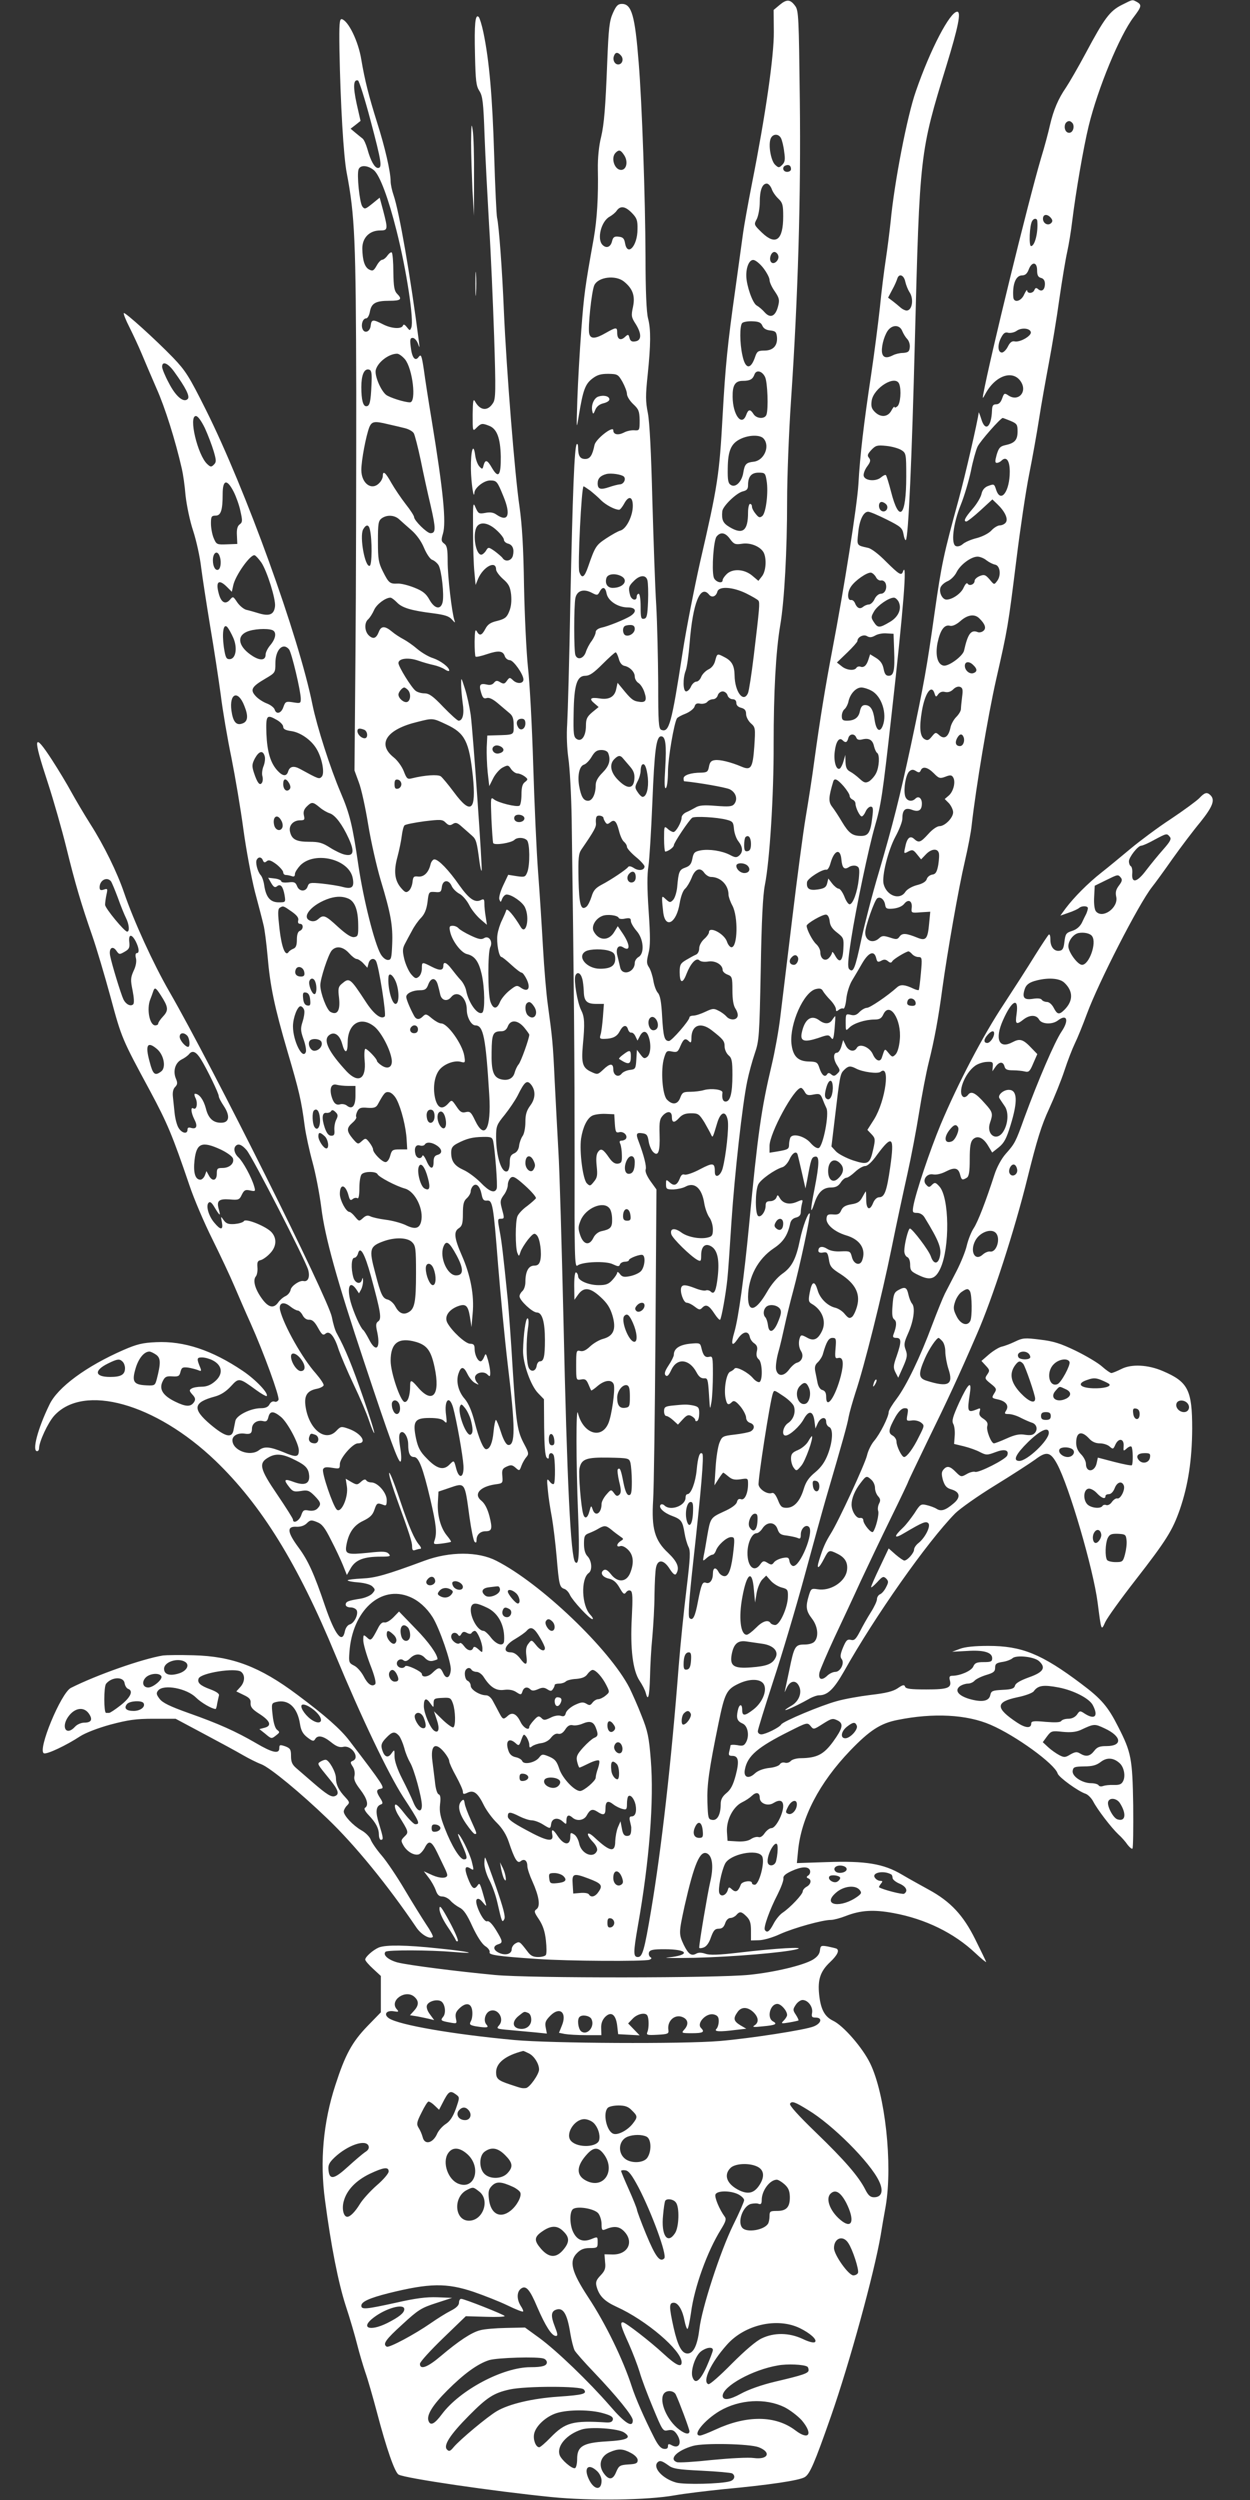
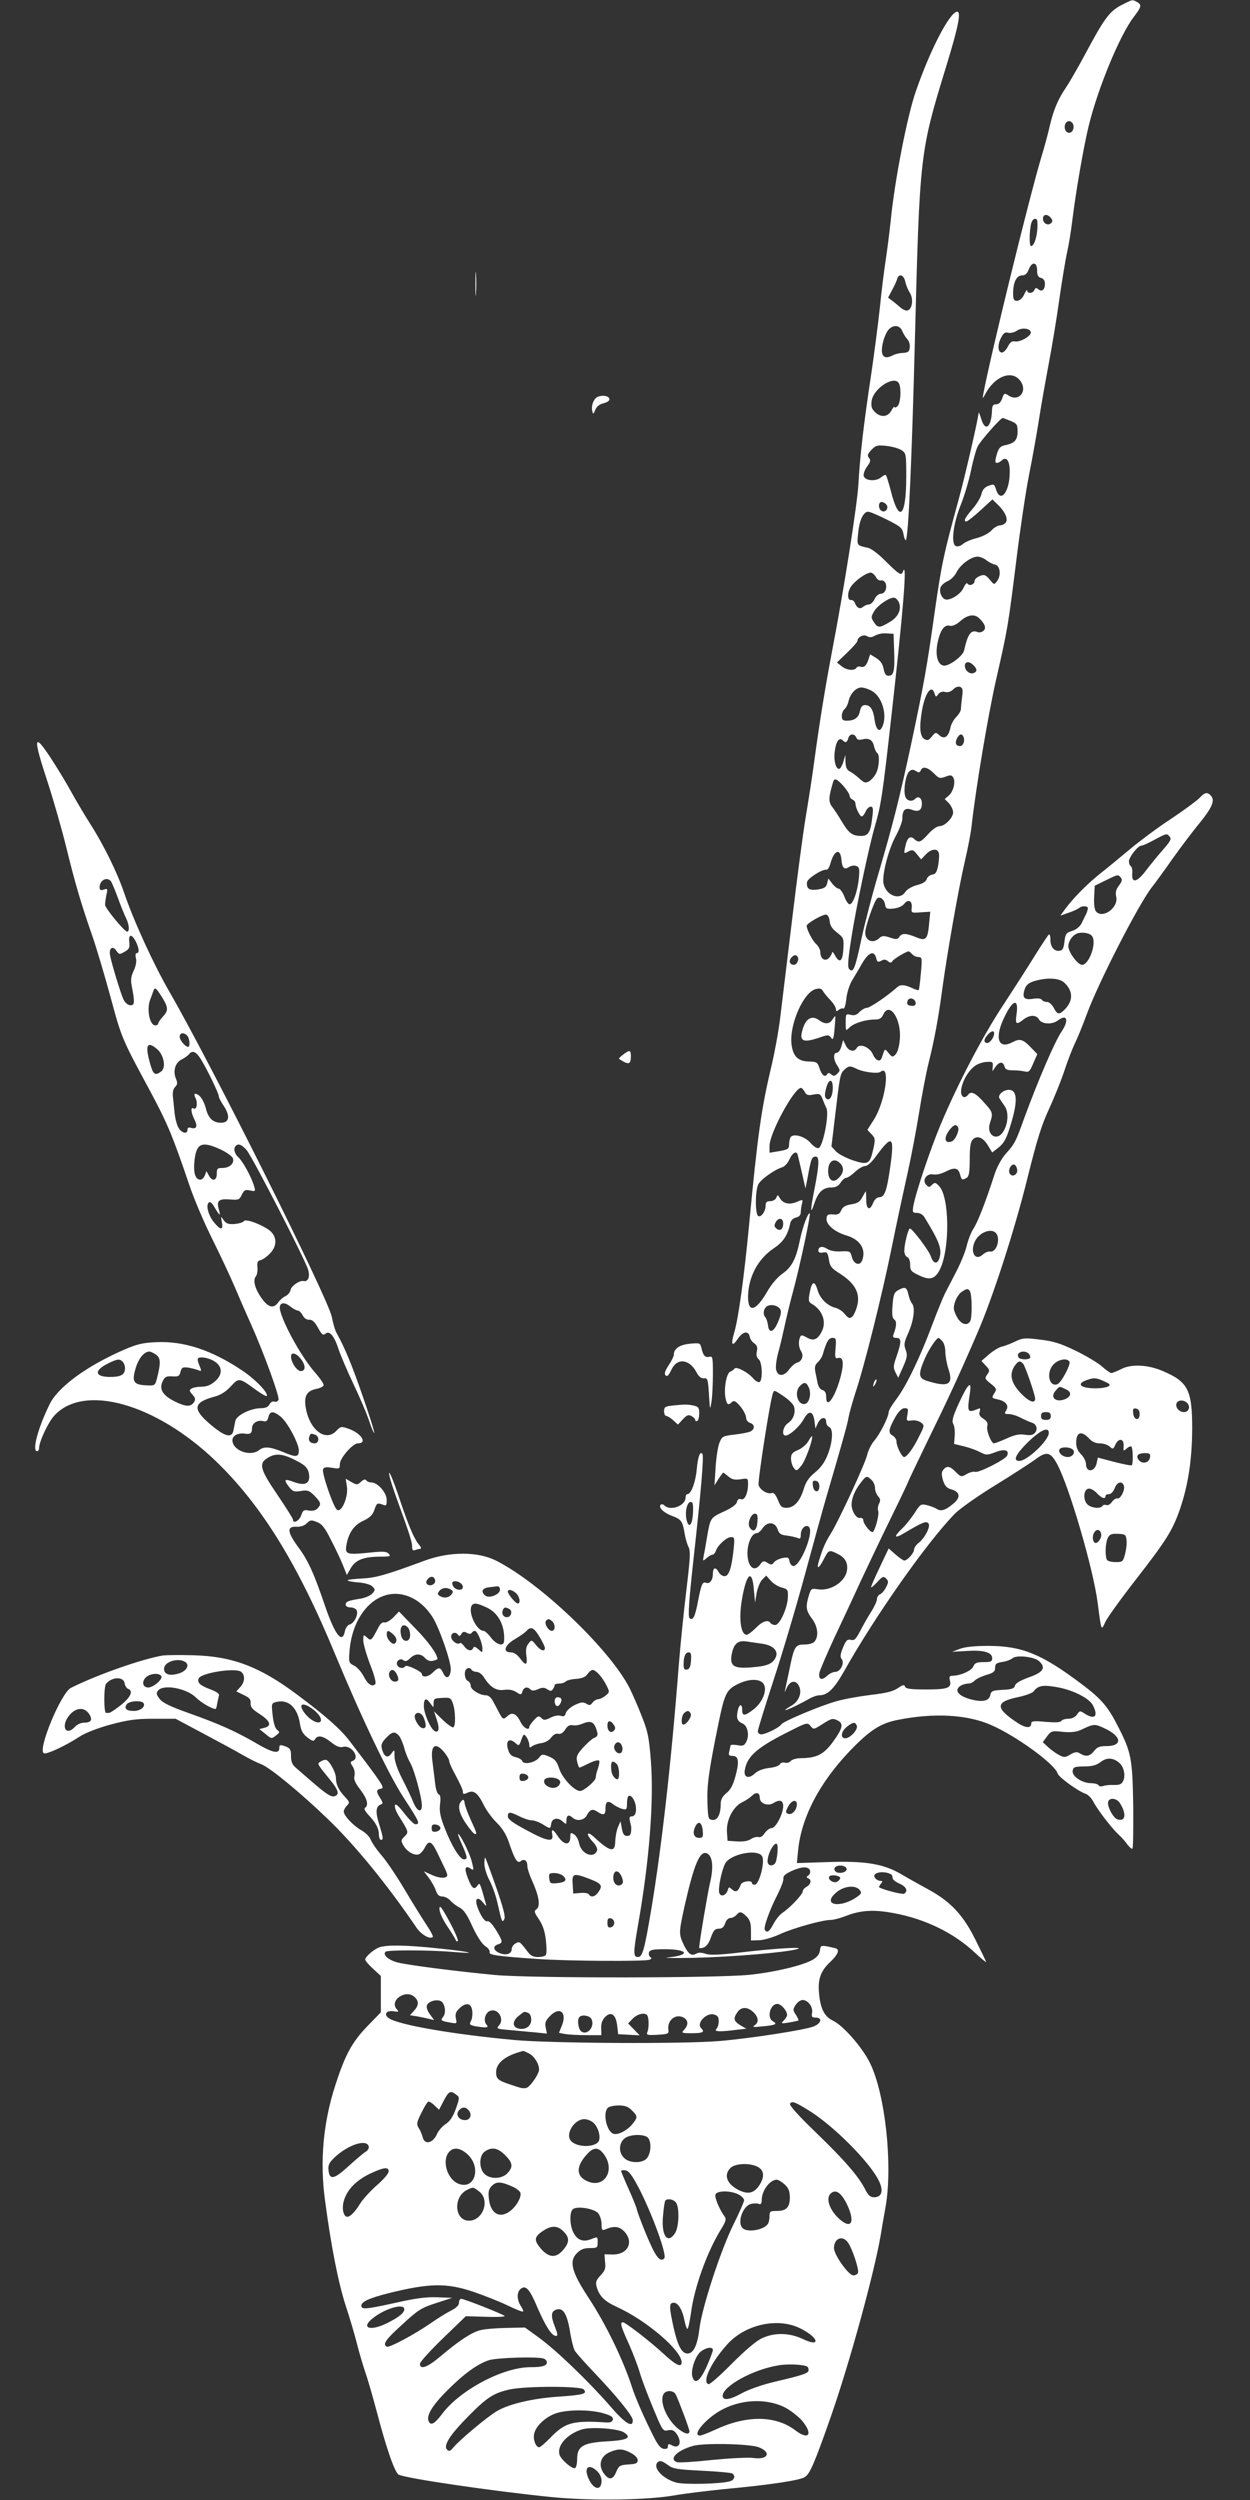
<svg xmlns="http://www.w3.org/2000/svg" version="1.0" width="640pt" height="1280pt" viewBox="0 0 640 1280" preserveAspectRatio="xMidYMid meet">
  <rect x="0" y="0" width="640" height="1280" fill="#333333" stroke="none" />
  <g transform="translate(0,1280) scale(0.1,-0.1)" fill="#ffffff" stroke="none">
-     <path d="M3992 12775 l-31 -26 1 -112 c1 -124 -42 -424 -112 -777 -21 -107 -41 -220 -45 -250 -4 -30 -22 -161 -40 -290 -40 -282 -51 -394 -65 -645 -17 -309 -25 -361 -116 -755 -29 -130 -70 -337 -89 -460 -57 -369 -69 -412 -109 -397 -14 6 -16 37 -16 239 -1 128 -5 307 -10 398 -6 91 -14 334 -20 540 -6 240 -14 400 -23 445 -12 60 -12 91 -1 195 16 156 17 232 2 290 -8 29 -13 142 -13 315 -1 300 -18 788 -35 995 -19 241 -36 300 -86 300 -20 0 -29 -9 -46 -47 -18 -40 -22 -78 -29 -252 -9 -233 -16 -316 -31 -381 -12 -46 -18 -113 -17 -165 3 -141 -4 -258 -21 -355 -45 -250 -50 -288 -64 -473 -8 -106 -17 -264 -20 -352 -5 -159 -5 -159 8 -80 21 127 32 158 68 186 26 20 44 25 83 25 47 -1 50 -3 72 -41 12 -22 23 -50 23 -62 0 -12 14 -35 32 -52 28 -26 32 -36 33 -83 0 -52 -1 -53 -28 -51 -15 1 -39 -4 -53 -12 -30 -15 -54 -10 -54 12 0 25 -89 -44 -96 -75 -11 -54 -23 -72 -48 -72 -26 0 -36 16 -36 57 0 15 -3 23 -7 19 -12 -12 -21 -244 -33 -816 -5 -289 -13 -566 -16 -617 -4 -57 -1 -124 6 -175 7 -46 15 -186 17 -313 12 -864 15 -1237 15 -1733 -1 -497 0 -562 14 -552 24 20 147 25 182 7 26 -12 32 -13 36 -1 3 8 15 14 26 14 11 0 20 4 20 8 0 10 61 33 71 26 16 -9 9 -64 -10 -83 -10 -10 -35 -21 -56 -25 -29 -6 -40 -4 -51 11 -7 10 -14 13 -14 7 0 -6 -11 -23 -25 -38 -19 -21 -33 -26 -70 -26 -51 0 -105 23 -105 45 0 7 -4 17 -10 20 -6 4 -10 -21 -10 -67 l1 -73 20 28 c29 39 61 35 114 -14 34 -31 49 -55 61 -95 20 -69 6 -104 -48 -119 -20 -5 -50 -23 -67 -39 -20 -19 -36 -27 -50 -23 -20 5 -21 1 -21 -73 0 -77 0 -77 25 -73 20 4 27 0 37 -23 7 -16 13 -31 15 -33 1 -2 16 8 33 23 38 32 75 34 83 6 7 -28 -11 -157 -28 -197 -36 -85 -130 -53 -156 52 -10 42 -10 -247 1 -520 8 -207 4 -263 -15 -243 -23 23 -42 412 -60 1238 -9 382 -20 772 -26 865 -5 94 -14 256 -19 360 -9 196 -12 221 -35 390 -8 55 -19 188 -25 295 -6 107 -17 281 -25 385 -8 105 -19 352 -25 550 -6 198 -18 423 -27 500 -8 77 -17 264 -20 415 -3 198 -10 311 -23 405 -24 160 -67 703 -80 1000 -9 221 -26 443 -35 480 -3 11 -10 157 -15 325 -9 295 -25 480 -55 624 -8 38 -19 74 -24 79 -18 18 -23 -37 -19 -195 3 -132 6 -158 22 -183 17 -26 21 -56 27 -230 4 -110 15 -315 23 -455 9 -140 20 -398 26 -573 9 -280 8 -321 -6 -341 -27 -43 -66 -39 -92 9 -9 16 -11 1 -12 -67 0 -88 0 -88 20 -68 23 23 29 24 64 10 40 -15 58 -62 60 -158 1 -98 -12 -114 -45 -58 -24 42 -34 45 -43 14 -5 -21 -7 -22 -21 -7 -9 9 -19 35 -22 58 -9 69 -23 26 -22 -69 1 -71 15 -165 18 -122 2 25 49 62 80 62 34 0 37 -4 68 -80 40 -96 25 -136 -35 -95 -15 11 -32 14 -57 9 -33 -6 -36 -4 -50 27 -13 32 -14 24 -13 -116 0 -82 3 -179 7 -215 l6 -65 13 32 c27 62 92 96 92 47 0 -9 16 -31 35 -48 30 -26 37 -40 42 -81 3 -34 0 -62 -10 -86 -12 -30 -22 -38 -61 -48 -35 -8 -49 -18 -61 -41 -18 -34 -30 -38 -44 -12 -8 13 -10 -1 -11 -54 0 -39 2 -73 5 -76 3 -3 30 3 59 13 60 20 82 17 91 -12 4 -10 15 -19 25 -19 19 0 70 -73 70 -99 0 -21 -30 -24 -51 -6 -19 18 -20 18 -34 -1 -11 -16 -17 -17 -34 -7 -16 10 -22 9 -32 -3 -8 -10 -21 -13 -36 -9 -35 8 -42 -1 -30 -40 8 -28 14 -34 29 -29 12 4 31 -5 56 -26 20 -17 47 -40 59 -50 18 -14 23 -29 23 -64 0 -51 6 -48 -100 -51 l-35 -1 -3 -60 c-1 -32 1 -90 5 -129 l8 -70 20 40 c11 22 33 47 48 55 27 14 30 14 44 -8 9 -12 23 -22 32 -22 10 0 26 -7 37 -15 18 -14 18 -16 2 -29 -13 -9 -18 -27 -18 -64 0 -28 -5 -54 -10 -57 -14 -9 -111 15 -132 33 -16 13 -16 6 -12 -100 3 -62 7 -118 9 -124 4 -14 93 0 109 16 14 14 49 13 64 -2 15 -15 16 -126 2 -163 -10 -25 -13 -27 -54 -21 l-44 7 -26 -55 c-15 -32 -23 -62 -19 -72 6 -15 7 -15 14 4 5 12 15 22 23 22 26 0 82 -39 94 -66 26 -55 5 -146 -22 -100 -36 60 -70 99 -74 86 -2 -8 -12 -31 -21 -50 -10 -19 -21 -53 -24 -75 -6 -40 7 -115 21 -115 4 0 26 -18 50 -40 24 -22 47 -40 53 -40 5 0 17 -16 26 -35 21 -45 7 -67 -29 -43 -21 15 -25 14 -59 -13 -20 -16 -42 -42 -49 -59 -16 -39 -35 -38 -49 1 -14 40 -14 254 -1 279 15 29 -7 62 -31 47 -14 -9 -29 -6 -69 13 -28 13 -56 30 -62 37 -6 7 -19 13 -30 13 -17 0 -19 -5 -13 -32 11 -47 56 -106 86 -113 39 -9 60 -37 75 -102 16 -69 18 -189 3 -198 -23 -15 -70 50 -82 112 -3 17 -16 43 -29 56 -13 14 -33 39 -46 56 -25 33 -42 40 -42 17 0 -26 -18 -27 -59 -6 -51 26 -51 26 -51 -9 0 -16 -7 -35 -16 -42 -14 -11 -19 -10 -39 13 -12 14 -28 49 -35 77 -10 42 -9 55 3 78 8 15 24 46 36 67 11 22 32 52 47 67 18 19 28 43 33 81 6 52 7 53 38 51 28 -3 32 0 35 24 4 38 34 42 50 8 6 -15 25 -33 40 -41 16 -8 38 -34 50 -57 11 -23 37 -55 56 -72 l35 -30 -6 40 c-4 22 -7 53 -7 68 0 23 -3 26 -17 19 -31 -16 -61 5 -111 75 -54 78 -107 133 -128 133 -7 0 -17 -12 -20 -27 -10 -41 -34 -64 -63 -61 -23 3 -26 -1 -29 -29 -2 -17 -10 -37 -19 -44 -13 -11 -19 -9 -39 14 -34 39 -39 87 -19 160 9 34 19 82 22 107 3 25 9 49 14 54 4 5 50 14 101 21 84 10 93 10 110 -7 14 -14 22 -16 36 -7 15 10 24 7 48 -15 16 -14 39 -34 51 -45 21 -18 25 -33 38 -134 4 -27 8 -47 11 -45 5 6 -44 706 -56 798 -6 41 -19 102 -30 135 -19 59 -19 60 -19 20 0 -22 4 -65 8 -95 9 -55 0 -90 -21 -90 -6 0 -41 32 -78 70 -53 56 -73 70 -97 70 -16 0 -36 6 -45 13 -22 17 -88 124 -88 142 0 24 50 30 100 13 25 -9 61 -19 80 -23 19 -4 45 -14 57 -22 13 -9 23 -11 23 -6 0 17 -44 50 -82 63 -21 6 -57 27 -80 46 -23 20 -55 42 -72 51 -17 9 -44 26 -59 39 -36 30 -55 30 -67 0 -13 -34 -28 -41 -51 -20 -23 21 -25 67 -3 84 8 8 21 28 29 46 12 29 58 64 84 64 6 0 20 -11 33 -24 26 -28 73 -42 185 -56 61 -8 82 -15 97 -32 15 -17 18 -19 13 -5 -13 36 -35 224 -35 301 0 65 -3 82 -18 93 -15 11 -16 18 -6 51 17 58 2 216 -58 582 -16 96 -34 212 -40 258 -11 72 -14 80 -26 65 -18 -26 -35 -5 -41 51 -5 37 -3 46 10 46 8 0 20 -12 26 -27 10 -27 10 -27 6 7 -43 334 -101 667 -130 751 -8 23 -15 55 -15 71 0 48 -29 175 -70 303 -41 131 -62 212 -80 319 -15 95 -67 200 -100 208 -12 2 -14 -24 -12 -157 5 -274 21 -547 37 -629 42 -220 47 -343 49 -1121 0 -412 -1 -1018 -4 -1345 l-5 -595 22 -60 c13 -33 34 -130 48 -216 14 -86 43 -214 64 -285 52 -172 63 -233 59 -329 -3 -71 -5 -80 -22 -80 -12 0 -27 13 -37 30 -32 56 -88 279 -114 454 -30 206 -44 263 -90 371 -54 126 -122 339 -145 451 -70 350 -343 1105 -546 1511 -86 172 -104 200 -168 267 -90 93 -246 234 -252 228 -3 -3 10 -36 29 -73 19 -38 47 -98 62 -134 15 -36 49 -116 76 -178 44 -98 97 -267 130 -412 6 -25 15 -86 19 -137 6 -52 22 -130 39 -181 16 -49 35 -134 41 -188 7 -55 28 -190 46 -300 19 -111 43 -269 54 -350 10 -82 35 -228 55 -324 19 -96 47 -260 61 -365 14 -104 41 -248 59 -320 19 -71 39 -148 44 -170 6 -22 15 -94 21 -160 13 -154 35 -260 103 -492 58 -197 70 -247 87 -378 6 -44 24 -127 40 -185 16 -58 36 -162 45 -232 18 -150 80 -373 220 -793 130 -392 176 -518 186 -508 5 5 4 37 -2 72 -7 46 -7 67 1 75 16 16 40 -20 40 -60 0 -45 9 -64 30 -64 24 0 45 -54 83 -215 31 -133 35 -173 22 -212 -7 -20 -5 -21 37 -16 23 3 45 7 47 9 2 2 -8 16 -21 32 -32 39 -50 104 -46 171 l3 54 53 18 c85 29 81 34 106 -150 9 -63 20 -119 26 -125 7 -7 10 -4 10 10 0 26 19 44 46 44 33 0 36 13 20 77 -10 38 -24 65 -41 79 -42 33 -9 72 70 84 39 5 40 6 37 42 -3 32 0 39 22 49 22 10 29 9 46 -6 19 -17 20 -17 30 11 6 16 18 36 26 45 12 14 11 22 -11 63 -37 69 -42 104 -60 386 -8 140 -20 299 -25 353 -24 240 -32 303 -41 350 -12 65 -12 67 6 67 18 0 18 3 4 54 -9 34 -8 42 10 67 12 15 21 39 21 52 0 14 7 30 15 37 12 10 25 3 74 -41 32 -29 57 -58 55 -64 -3 -5 -23 -23 -45 -40 -23 -16 -45 -40 -50 -53 -11 -28 -11 -159 0 -187 8 -19 8 -19 16 5 4 14 22 42 38 63 27 32 33 36 45 23 17 -16 27 -94 18 -130 -5 -19 -13 -26 -31 -26 -29 0 -45 -30 -45 -84 0 -19 -7 -39 -15 -46 -8 -7 -15 -19 -15 -27 0 -21 66 -83 89 -83 27 0 41 -48 41 -141 0 -85 -6 -109 -25 -109 -8 0 -15 -10 -17 -22 -5 -34 -36 -35 -44 -2 -10 38 -10 130 -1 192 5 31 4 52 -2 52 -10 0 -21 -82 -23 -165 -1 -65 39 -180 78 -219 l29 -30 1 -143 c1 -94 5 -148 13 -156 8 -8 11 -7 11 6 0 18 15 23 24 8 9 -14 10 -140 2 -148 -4 -5 -14 1 -22 12 -14 18 -15 14 -9 -45 3 -36 13 -99 21 -141 7 -41 18 -131 24 -200 12 -143 15 -156 39 -164 10 -3 23 -17 29 -31 14 -30 101 -124 115 -124 6 0 1 10 -11 23 -44 46 -49 183 -8 213 20 14 16 63 -6 86 -12 12 -18 34 -18 63 0 40 3 47 28 56 15 6 34 15 42 20 34 20 41 20 69 -2 15 -13 37 -29 47 -36 18 -12 18 -13 2 -23 -22 -14 -24 -34 -2 -26 9 3 25 -4 40 -19 28 -28 31 -69 10 -120 -20 -47 -64 -49 -98 -5 -16 20 -27 27 -37 21 -21 -14 -6 -37 28 -44 21 -5 37 -18 53 -46 19 -33 24 -37 34 -23 6 8 16 12 23 7 10 -5 11 -38 6 -134 -9 -163 5 -275 40 -327 14 -21 28 -48 31 -61 12 -47 19 -21 22 79 1 56 6 149 12 207 5 58 11 156 11 216 1 61 4 124 8 140 9 43 40 40 70 -8 17 -26 27 -34 33 -25 19 30 7 61 -41 107 -69 64 -86 125 -77 270 4 58 9 440 12 848 l5 743 -31 43 c-19 27 -28 50 -24 60 5 15 -9 71 -37 145 -14 36 -11 44 18 40 24 -3 29 -9 34 -41 3 -21 14 -46 23 -55 26 -26 36 1 33 90 -2 68 1 80 19 99 24 23 44 19 44 -10 0 -30 12 -32 36 -6 17 19 33 25 63 25 36 0 41 -4 68 -47 15 -27 31 -55 34 -63 8 -17 8 -17 31 60 17 58 44 66 54 15 7 -38 -9 -183 -26 -247 -11 -40 -40 -53 -40 -19 0 48 -8 50 -75 15 -35 -19 -71 -31 -80 -28 -10 4 -18 -2 -24 -19 -14 -35 -29 -42 -52 -21 -18 16 -19 16 -19 -9 0 -25 3 -27 38 -27 20 1 48 7 61 14 47 26 85 -7 97 -86 4 -24 15 -55 25 -70 11 -14 19 -42 19 -62 0 -30 -4 -37 -26 -42 -39 -10 -104 2 -136 26 -34 25 -59 21 -51 -9 5 -21 99 -113 134 -132 17 -9 19 -6 19 24 0 47 22 65 54 44 30 -20 40 -69 31 -152 -8 -73 -18 -96 -36 -78 -6 6 -18 9 -25 6 -8 -3 -32 2 -54 11 -49 19 -66 20 -72 4 -8 -23 12 -78 28 -78 9 0 27 -9 41 -20 22 -17 27 -18 39 -5 19 19 34 12 62 -31 13 -20 26 -34 29 -31 7 8 29 130 37 207 4 36 13 168 21 294 16 241 56 603 81 721 8 39 25 102 38 140 23 67 24 87 31 430 4 248 11 383 21 433 25 124 46 465 45 722 0 264 11 475 34 610 21 123 35 382 35 635 0 121 9 353 20 515 36 532 51 1045 45 1540 -5 422 -6 457 -24 480 -25 34 -43 35 -79 5z m-812 -260 c15 -18 6 -45 -15 -45 -18 0 -30 24 -21 45 7 19 20 19 36 0z m-1283 -331 c57 -215 61 -244 38 -244 -17 0 -38 38 -54 97 -7 24 -17 47 -24 53 -7 5 -23 19 -37 30 l-25 21 26 20 25 20 -20 88 c-19 88 -17 126 7 119 6 -3 35 -94 64 -204z m2102 -92 c5 -10 13 -41 16 -69 6 -40 4 -53 -10 -67 -16 -16 -19 -16 -36 0 -20 18 -35 91 -25 129 8 30 41 34 55 7z m-803 -87 c21 -32 12 -75 -16 -75 -34 0 -54 62 -28 88 17 17 26 15 44 -13z m854 -71 c0 -8 -9 -14 -20 -14 -22 0 -28 26 -7 33 16 6 27 -1 27 -19z m-2135 -6 c30 -27 73 -141 115 -308 52 -205 90 -459 76 -497 -7 -17 -8 -17 -23 2 -11 14 -17 16 -20 8 -7 -19 -59 -16 -103 7 -51 26 -58 25 -62 -7 -3 -32 -32 -43 -42 -17 -9 23 2 54 19 54 7 0 16 16 19 35 8 43 30 55 100 55 59 0 67 8 39 36 -14 14 -18 36 -19 111 0 51 -4 96 -8 100 -3 4 -13 -3 -22 -15 -8 -12 -21 -22 -27 -22 -7 0 -20 -14 -29 -31 -15 -26 -20 -28 -38 -19 -23 12 -34 47 -35 108 0 55 37 92 91 92 40 0 41 5 16 101 l-18 67 -38 -31 c-35 -28 -39 -30 -51 -14 -14 20 -29 164 -19 190 9 24 48 21 79 -5z m2036 -95 c5 -16 21 -38 35 -51 21 -20 24 -32 24 -90 0 -122 -38 -151 -109 -83 -41 40 -42 41 -26 70 8 17 15 55 15 86 0 62 13 95 36 95 8 0 19 -12 25 -27z m-715 -124 c25 -26 29 -38 28 -83 0 -86 -52 -142 -64 -70 -4 23 -11 30 -32 32 -22 3 -29 -2 -34 -22 -7 -31 -29 -40 -49 -20 -30 30 -7 122 37 145 12 7 29 20 36 31 19 26 44 22 78 -13z m748 -216 c9 -22 -20 -51 -35 -36 -14 14 -2 53 16 53 7 0 16 -8 19 -17z m-76 -65 c17 -22 32 -50 32 -61 0 -12 12 -38 27 -59 23 -34 25 -44 17 -75 -13 -52 -39 -65 -68 -33 -12 14 -31 30 -42 36 -21 12 -52 101 -53 151 -1 45 15 83 36 82 10 0 33 -18 51 -41z m-714 -69 c45 -36 59 -73 47 -130 -10 -46 -9 -53 15 -90 30 -49 29 -83 -4 -87 -17 -3 -25 2 -29 18 -5 19 -7 20 -24 4 -22 -20 -39 -11 -39 22 0 30 -4 30 -59 -1 -52 -30 -77 -32 -84 -4 -8 29 12 219 26 249 20 42 108 53 151 19z m709 -226 c6 -15 20 -23 41 -25 26 -3 31 -7 34 -33 4 -44 -19 -70 -64 -70 -32 0 -38 -4 -47 -30 -23 -70 -51 -67 -66 6 -14 63 -14 152 -1 165 6 6 29 10 52 9 32 -1 44 -6 51 -22z m-1830 -172 c40 -48 60 -221 26 -221 -28 0 -106 25 -123 39 -28 24 -59 99 -52 127 10 39 65 82 108 83 9 1 27 -12 41 -28z m-1182 -63 c60 -83 83 -128 70 -141 -21 -21 -62 14 -97 83 -19 35 -34 72 -34 82 0 31 29 20 61 -24z m1011 -68 c-4 -89 -9 -110 -27 -110 -16 0 -25 32 -25 98 0 61 14 95 38 90 14 -3 17 -15 14 -78z m2015 40 c13 -26 18 -166 7 -194 -9 -23 -51 -20 -66 4 -17 27 -27 25 -38 -6 -23 -59 -68 2 -69 94 -1 60 13 82 52 82 37 0 51 8 60 33 9 25 39 18 54 -13z m-2868 -262 c16 -35 36 -88 45 -118 14 -48 14 -56 1 -69 -13 -13 -17 -13 -34 3 -49 45 -97 246 -58 246 10 0 28 -25 46 -62z m938 20 c27 -6 65 -15 85 -20 21 -5 42 -17 47 -27 5 -9 21 -71 35 -137 13 -65 36 -170 51 -233 27 -118 27 -141 -1 -141 -18 0 -84 65 -84 83 0 6 -19 36 -43 66 -24 31 -57 80 -73 108 -30 54 -44 66 -44 36 0 -9 -7 -25 -17 -35 -39 -43 -93 -4 -93 66 0 49 24 175 41 219 13 30 26 32 96 15z m1923 -74 c34 -39 2 -112 -51 -118 -38 -4 -46 -12 -53 -54 -7 -48 -40 -81 -64 -65 -14 8 -17 25 -16 85 1 90 17 127 64 150 44 22 103 23 120 2z m-716 -194 c13 -13 -1 -40 -21 -40 -10 -1 -34 -7 -54 -14 -44 -15 -59 -11 -59 19 0 25 14 40 45 48 24 6 77 -2 89 -13z m731 -21 c10 -58 -3 -165 -22 -181 -13 -10 -18 -9 -34 11 -11 13 -19 29 -19 37 0 8 -4 14 -10 14 -5 0 -10 -20 -10 -44 0 -94 -27 -115 -94 -75 -34 20 -42 36 -38 81 2 26 72 94 105 102 21 5 27 12 27 32 0 44 17 64 54 64 32 0 35 -2 41 -41z m-2728 -58 c12 -24 28 -68 34 -98 11 -49 11 -57 -4 -68 -11 -8 -16 -25 -14 -56 l2 -44 -53 -2 c-52 -2 -54 -1 -68 32 -8 19 -14 53 -14 75 0 35 3 40 24 40 27 0 36 28 36 110 0 75 22 80 57 11z m1825 7 c16 -13 42 -35 56 -50 25 -24 70 -48 92 -48 5 0 16 14 25 30 23 44 45 39 45 -10 0 -51 -32 -116 -62 -126 -13 -3 -46 -22 -75 -41 -51 -34 -56 -41 -92 -145 -19 -55 -32 -63 -45 -26 -9 25 11 438 22 438 2 0 17 -10 34 -22z m-977 -148 c11 -10 39 -35 62 -55 26 -23 50 -56 64 -90 13 -31 31 -57 41 -61 10 -3 25 -15 33 -27 16 -26 30 -154 21 -191 -10 -40 -41 -33 -67 13 -17 31 -34 45 -77 62 -30 12 -68 22 -86 21 -40 -2 -46 3 -76 63 -22 44 -25 63 -25 153 0 91 2 105 19 118 28 20 67 17 91 -6z m498 -55 c20 -18 37 -40 37 -48 0 -8 9 -17 20 -20 25 -6 34 -29 26 -62 -7 -27 -39 -34 -53 -12 -4 6 -23 22 -40 35 -32 22 -33 22 -45 2 -7 -11 -18 -20 -24 -20 -28 0 -45 101 -24 141 17 30 60 24 103 -16z m-649 3 c12 -52 11 -181 -1 -185 -24 -9 -53 149 -34 186 15 27 29 27 35 -1z m1844 -48 c20 -27 27 -29 61 -24 43 7 94 -14 111 -45 16 -32 12 -96 -9 -122 l-18 -23 -32 27 c-41 34 -101 37 -131 7 -11 -11 -20 -24 -20 -30 0 -22 -40 -9 -46 15 -11 42 0 191 15 208 20 25 45 21 69 -13z m-2614 -86 c10 -25 7 -62 -5 -70 -15 -9 -29 14 -29 47 0 39 22 54 34 23z m214 -34 c29 -43 75 -189 70 -225 -5 -41 -28 -51 -80 -36 -23 7 -54 16 -68 19 -13 4 -34 21 -46 39 -20 30 -21 31 -37 12 -23 -26 -45 -14 -57 32 -17 62 0 76 42 34 l25 -25 7 32 c10 51 89 162 110 155 6 -2 21 -19 34 -37z m1843 -70 c39 -21 11 -60 -44 -60 -27 0 -41 22 -32 51 7 21 45 25 76 9z m134 -22 c3 -13 5 -61 3 -108 -3 -71 -6 -85 -20 -88 -16 -3 -18 5 -18 62 0 37 -4 66 -10 66 -5 0 -10 -7 -10 -15 0 -24 -27 -18 -34 8 -10 37 -7 47 19 72 31 32 63 33 70 3z m-209 -68 c8 -37 58 -70 108 -70 42 0 49 -21 14 -44 -29 -18 -115 -53 -150 -60 -16 -4 -28 -13 -28 -22 0 -9 -9 -29 -20 -45 -12 -15 -26 -42 -31 -59 -12 -33 -43 -41 -53 -14 -8 20 -8 252 0 292 8 38 42 49 84 27 27 -14 30 -14 40 5 15 29 30 25 36 -10z m714 2 c30 -15 58 -31 63 -37 8 -11 6 -35 -24 -285 -11 -91 -24 -175 -29 -188 -23 -54 -68 5 -69 91 -1 49 -14 73 -51 92 -38 20 -38 20 -48 -17 -5 -21 -18 -38 -36 -46 -15 -8 -31 -25 -36 -38 -5 -13 -16 -24 -25 -24 -8 0 -21 -11 -27 -25 -6 -14 -17 -25 -25 -25 -16 0 -18 66 -2 107 6 15 15 79 20 141 16 205 55 301 99 248 14 -18 36 -11 43 15 8 29 79 24 147 -9z m-2625 -229 c22 -52 12 -108 -20 -108 -17 0 -21 10 -29 62 -10 74 -2 124 18 102 7 -8 21 -33 31 -56z m2055 47 c0 -21 -27 -40 -47 -33 -14 5 -18 35 -6 46 3 4 17 7 30 7 16 0 23 -6 23 -20z m-1856 -6 c23 -9 19 -42 -9 -76 -14 -16 -25 -38 -25 -49 0 -30 -26 -33 -65 -9 -72 45 -87 101 -32 125 33 15 104 19 131 9z m86 -99 c13 -16 60 -213 60 -253 0 -23 -2 -24 -39 -18 -37 6 -40 4 -50 -24 -11 -33 -37 -40 -45 -12 -4 10 -21 23 -39 30 -19 7 -44 23 -57 37 -31 33 -22 49 48 90 51 30 52 31 52 79 0 70 39 109 70 71z m1688 -47 c5 -21 16 -34 28 -37 28 -5 54 -31 54 -55 0 -12 9 -27 19 -33 11 -7 25 -29 31 -49 14 -42 5 -54 -35 -46 -24 4 -37 15 -79 67 l-24 29 -7 -32 c-8 -40 -37 -56 -85 -48 -46 7 -56 -1 -27 -25 l22 -19 -33 -27 c-27 -23 -32 -35 -32 -69 0 -52 -22 -84 -47 -68 -16 10 -18 25 -16 132 2 146 17 192 60 192 22 0 43 15 88 60 33 33 63 60 67 60 4 0 11 -15 16 -32z m-1080 -160 c17 -17 15 -55 -3 -62 -16 -6 -45 18 -45 38 0 12 19 36 30 36 3 0 11 -5 18 -12z m1637 -28 c3 -11 15 -20 26 -20 12 0 19 -7 19 -19 0 -12 9 -21 25 -25 18 -5 25 -13 25 -32 0 -14 11 -35 24 -47 24 -21 24 -25 18 -120 -8 -110 -17 -123 -66 -102 -54 23 -111 37 -136 33 -19 -2 -26 -11 -30 -33 -5 -26 -9 -30 -40 -31 -53 0 -90 -13 -90 -29 0 -8 1 -15 3 -15 74 -7 211 -31 233 -41 32 -16 43 -51 23 -76 -11 -13 -28 -14 -94 -9 -61 5 -86 3 -105 -9 -14 -8 -35 -19 -47 -24 -13 -6 -23 -18 -23 -26 0 -24 -29 -75 -42 -75 -6 0 -20 7 -30 17 -17 15 -18 13 -18 -50 0 -37 3 -67 6 -67 14 0 44 22 44 32 0 13 77 128 94 141 13 9 127 3 176 -10 32 -8 35 -13 38 -48 2 -21 12 -50 23 -63 23 -30 24 -55 3 -73 -13 -11 -21 -10 -47 4 -41 21 -106 31 -150 23 -30 -6 -36 -11 -42 -42 -5 -27 -13 -38 -36 -46 -31 -11 -35 -20 -42 -102 -3 -26 -12 -55 -21 -64 -14 -14 -17 -14 -36 3 -19 18 -20 18 -20 -2 0 -11 3 -41 6 -67 12 -84 68 -51 84 50 6 35 17 65 28 74 9 8 24 33 33 55 17 46 44 57 65 26 9 -12 24 -21 34 -21 49 0 90 -41 90 -91 0 -10 9 -36 20 -56 30 -57 27 -213 -5 -213 -7 0 -18 13 -23 29 -14 41 -92 81 -92 48 0 -7 -11 -23 -25 -35 -14 -13 -25 -33 -25 -47 0 -15 -7 -29 -17 -33 -10 -4 -33 -17 -50 -27 -29 -17 -33 -25 -33 -62 0 -58 15 -62 35 -9 21 54 50 85 66 69 7 -7 26 -9 45 -6 36 6 74 -16 74 -44 0 -7 11 -18 25 -23 23 -9 25 -14 25 -80 0 -48 5 -79 16 -95 9 -14 14 -32 10 -40 -7 -20 -40 -19 -57 1 -7 8 -25 22 -40 29 -24 13 -31 12 -67 -5 -23 -11 -50 -20 -62 -20 -11 0 -20 -4 -20 -9 0 -16 -91 -121 -105 -121 -23 0 -29 21 -35 127 -4 73 -10 107 -22 120 -9 10 -19 38 -23 63 -4 24 -14 55 -22 67 -13 19 -13 30 -3 71 10 38 10 85 1 218 -8 116 -8 188 -1 229 5 33 14 179 20 325 11 272 20 340 45 340 23 0 28 -43 21 -162 -5 -77 -4 -108 3 -103 6 3 11 40 11 84 0 67 31 248 46 273 3 5 23 16 44 24 22 9 42 25 46 36 4 15 12 19 30 15 13 -2 29 2 35 9 6 8 20 14 30 14 10 0 21 9 24 20 3 11 15 20 25 20 10 0 22 -9 25 -20z m-2474 -54 c22 -54 18 -82 -12 -91 -30 -10 -46 10 -54 66 -12 90 34 108 66 25z m168 -73 c17 -10 31 -25 31 -34 0 -12 12 -18 40 -22 47 -6 103 -45 130 -90 29 -47 44 -127 27 -144 -13 -13 -14 -13 -111 40 -33 18 -53 13 -61 -14 -8 -25 -27 -24 -53 4 -37 39 -54 97 -58 190 -3 96 1 101 55 70z m868 -23 c94 -44 115 -87 134 -264 18 -178 -9 -201 -97 -82 -29 39 -59 75 -67 81 -15 11 -84 6 -148 -10 -23 -6 -27 -2 -42 37 -9 23 -32 55 -51 70 -87 69 -37 144 122 182 79 20 77 20 149 -14z m403 6 c0 -29 -26 -42 -38 -18 -13 23 -4 42 19 42 13 0 19 -7 19 -24z m-826 -32 c19 -7 22 -44 3 -44 -17 0 -37 20 -37 37 0 14 10 16 34 7z m713 -107 c-2 -7 -13 -13 -25 -15 -26 -4 -42 26 -21 38 16 11 52 -7 46 -23z m537 -13 c14 -36 5 -66 -29 -100 -24 -24 -35 -44 -35 -64 0 -45 -17 -80 -39 -80 -24 0 -36 21 -46 77 -9 55 2 101 25 108 10 3 28 21 39 40 16 27 27 35 50 35 17 0 31 -6 35 -16z m-1759 -15 c4 -11 1 -34 -5 -50 -7 -16 -10 -39 -7 -51 4 -13 3 -29 -2 -36 -11 -17 -24 0 -41 52 -11 34 -10 44 5 73 21 38 41 43 50 12z m1834 -11 c6 -7 22 -26 36 -42 20 -23 25 -39 23 -65 -4 -51 -35 -53 -82 -6 -40 39 -48 82 -20 109 19 19 30 20 43 4z m128 -100 c5 -54 -7 -98 -27 -98 -5 0 -17 11 -25 24 -15 22 -15 27 -1 55 9 16 16 41 16 54 0 13 3 27 7 31 13 13 24 -12 30 -66z m-1836 -29 c7 -14 8 -24 1 -31 -15 -15 -32 0 -32 28 0 30 15 31 31 3z m574 -4 c0 -11 -8 -21 -17 -23 -14 -3 -18 3 -18 23 0 20 4 26 18 23 9 -2 17 -12 17 -23z m-418 -119 c15 -13 38 -26 51 -30 28 -9 64 -56 97 -128 31 -68 26 -93 -18 -84 -17 3 -52 20 -77 36 -39 25 -57 30 -106 30 -67 0 -90 12 -99 51 -8 32 16 59 52 59 22 0 24 3 19 25 -4 17 0 31 14 45 26 26 32 25 67 -4z m1048 -56 c0 -18 -33 -26 -47 -12 -6 6 -7 15 -3 22 10 16 50 8 50 -10z m405 1 c0 -3 4 -12 9 -20 8 -12 12 -12 25 -2 21 18 32 8 45 -42 6 -25 17 -50 26 -57 8 -7 15 -18 15 -26 0 -7 20 -30 45 -51 25 -20 45 -43 45 -49 0 -20 -30 -25 -55 -8 -14 9 -25 11 -29 5 -9 -13 -88 -66 -136 -91 -30 -16 -42 -29 -51 -60 -7 -22 -18 -45 -26 -52 -29 -23 -38 9 -41 140 -2 109 0 131 15 153 66 96 77 116 74 136 -1 13 0 27 4 32 6 10 35 4 35 -8z m-1650 -12 c7 -11 9 -27 6 -35 -9 -23 -35 -16 -42 10 -11 44 16 63 36 25z m2405 -120 c0 -24 -5 -35 -17 -37 -14 -3 -18 4 -18 31 0 18 3 37 7 41 15 14 28 -2 28 -35z m-2499 -84 c5 -12 10 -13 20 -4 10 8 22 4 49 -16 19 -15 35 -34 35 -41 0 -8 6 -14 14 -14 8 0 21 -3 30 -6 11 -4 16 -1 16 11 0 9 13 29 28 45 75 74 250 31 268 -66 9 -47 -4 -58 -52 -45 -22 6 -69 13 -105 17 -62 6 -67 5 -74 -15 -9 -28 -43 -27 -54 2 -8 20 -15 23 -45 19 -20 -2 -36 0 -36 6 0 5 -15 12 -33 14 l-34 4 16 -28 c12 -20 19 -24 29 -16 18 15 31 0 39 -45 6 -37 5 -37 -30 -37 -43 0 -65 26 -74 86 -3 22 -11 46 -19 54 -16 19 -28 66 -19 79 9 16 25 13 31 -4z m2484 -30 c14 -17 5 -35 -19 -35 -20 0 -41 19 -41 37 0 18 45 17 60 -2z m-575 -56 c0 -15 -7 -25 -18 -27 -22 -4 -33 24 -17 43 18 21 35 13 35 -16z m-1471 -110 c33 -15 49 -58 50 -132 1 -57 -1 -62 -21 -65 -15 -2 -40 14 -82 52 -66 61 -75 64 -102 40 -11 -10 -25 -13 -38 -9 -54 17 6 87 98 116 38 11 67 10 95 -2z m-291 -66 c27 -19 37 -32 34 -45 -3 -11 0 -18 9 -18 19 0 18 -29 -1 -36 -10 -4 -15 -20 -15 -45 0 -29 -5 -41 -17 -46 -10 -4 -21 -11 -25 -17 -17 -26 -36 23 -47 118 -9 80 -9 101 1 108 18 11 18 11 61 -19z m1675 -33 c2 -5 17 -7 33 -3 23 4 29 2 29 -12 0 -10 13 -32 29 -51 37 -41 42 -117 10 -134 -10 -6 -19 -19 -19 -30 0 -49 -66 -69 -75 -22 -3 15 -10 41 -14 59 -10 37 5 58 29 43 39 -25 37 14 -4 74 l-23 34 -17 -28 c-28 -49 -80 -48 -106 1 -14 25 8 65 43 79 25 11 80 4 85 -10z m-1381 -180 c14 -16 32 -30 39 -30 7 0 23 -10 34 -22 l21 -23 6 23 c6 23 27 30 38 12 14 -23 54 -275 45 -284 -18 -18 -57 12 -98 76 -80 122 -83 124 -122 91 -18 -15 -20 -25 -14 -73 7 -64 -9 -90 -44 -71 -19 10 -52 96 -52 137 0 33 40 155 58 177 23 26 58 21 89 -13z m1337 10 c20 -7 26 -17 26 -39 0 -36 -23 -51 -78 -51 -68 0 -120 62 -74 89 22 13 93 14 126 1z m-1566 -108 c3 -16 -2 -22 -17 -22 -24 0 -35 15 -27 36 9 23 40 13 44 -14z m1423 -33 c4 -13 7 -42 8 -64 1 -51 15 -65 64 -65 l39 0 -5 -67 c-3 -38 -8 -78 -12 -90 -6 -20 -4 -23 21 -22 42 1 63 12 77 39 16 31 34 36 42 11 3 -11 11 -20 18 -18 6 1 16 -8 21 -20 l10 -21 11 21 c15 31 34 32 45 2 15 -39 12 -91 -6 -106 -14 -11 -19 -9 -34 11 l-19 25 -3 -50 c-3 -47 -5 -50 -33 -53 -16 -2 -35 -10 -42 -19 -17 -22 -43 -9 -43 22 0 32 -17 32 -52 -2 -28 -26 -29 -26 -63 -10 -42 20 -49 43 -41 134 11 115 9 147 -9 182 -19 38 -38 152 -29 176 9 22 27 14 35 -16z m-955 -14 c19 -46 19 -115 -1 -115 -19 0 -41 84 -36 138 2 24 22 12 37 -23z m-412 -1 c10 -25 7 -64 -4 -64 -13 0 -32 49 -26 67 7 18 23 16 30 -3z m627 -14 c4 -14 10 -37 13 -52 7 -31 36 -38 56 -13 31 38 80 -1 80 -65 0 -38 23 -80 44 -80 41 0 53 -61 71 -356 11 -174 -23 -235 -73 -130 -20 42 -26 47 -47 42 -20 -5 -29 0 -48 29 -24 35 -24 35 -42 15 -30 -33 -53 -25 -66 22 -13 51 -7 109 16 144 21 33 77 56 112 48 25 -7 26 -6 20 31 -10 59 -85 165 -118 165 -10 0 -31 12 -48 26 -28 24 -32 24 -47 9 -18 -18 -34 -16 -45 6 -21 39 -39 83 -39 95 0 18 33 34 70 34 26 0 34 5 43 30 14 36 37 36 48 0z m-653 -78 c3 -28 0 -33 -15 -30 -12 2 -19 14 -21 36 -3 28 0 33 15 30 12 -2 19 -14 21 -36z m1147 -36 c25 -38 -2 -75 -33 -44 -13 13 -16 50 -5 61 12 12 22 7 38 -17z m-1177 -20 c2 -11 -2 -37 -9 -58 -11 -34 -10 -46 5 -89 10 -27 15 -56 12 -65 -16 -43 -66 56 -66 131 0 45 24 106 40 103 8 -2 16 -12 18 -22z m1810 -81 c-2 -12 -11 -20 -23 -20 -24 0 -35 53 -13 66 17 11 40 -18 36 -46z m-1454 1 c33 -24 79 -107 90 -162 10 -44 -14 -63 -49 -40 -14 9 -25 20 -25 24 0 11 -49 62 -59 62 -5 0 -7 -27 -4 -60 9 -94 -31 -119 -91 -57 -92 99 -123 160 -92 186 26 22 55 4 68 -44 14 -52 28 -49 28 6 0 97 65 138 134 85z m770 -7 c14 -17 26 -34 26 -37 -1 -21 -43 -139 -55 -152 -7 -8 -16 -27 -20 -42 -8 -30 -34 -43 -70 -34 -39 10 -50 42 -48 140 1 94 7 106 51 106 15 0 26 9 32 25 14 36 51 33 84 -6z m-544 -9 c0 -13 -7 -20 -20 -20 -19 0 -27 20 -13 33 13 14 33 6 33 -13z m1504 -5 c59 -46 66 -55 66 -83 0 -15 9 -35 20 -45 17 -14 20 -29 20 -101 0 -93 -11 -136 -35 -136 -14 0 -20 17 -16 46 2 16 -57 23 -94 13 -16 -5 -48 -9 -70 -9 -36 0 -42 -3 -52 -30 -13 -36 -41 -39 -69 -9 -23 26 -32 152 -14 212 11 36 14 39 41 33 26 -5 30 -2 43 29 16 37 25 42 44 23 9 -9 12 -6 12 16 0 67 46 86 104 41z m-1998 -60 c8 -20 -13 -45 -37 -45 -19 0 -35 33 -24 50 10 16 55 12 61 -5z m1073 -218 c24 -30 23 -71 -3 -106 -20 -27 -26 -47 -26 -86 0 -28 -6 -60 -14 -71 -8 -11 -16 -33 -18 -49 -2 -19 -11 -34 -25 -40 -18 -8 -23 -18 -23 -47 0 -20 -5 -40 -11 -44 -29 -17 -59 72 -59 175 0 55 3 63 44 113 23 29 53 73 66 98 36 73 48 82 69 57z m-936 -7 l37 0 0 -50 c0 -54 -17 -73 -45 -50 -8 6 -23 9 -33 6 -22 -7 -36 7 -46 46 -9 39 2 61 28 54 11 -3 38 -6 59 -6z m248 -70 c24 -46 48 -143 51 -205 l3 -50 -39 0 c-36 0 -40 -3 -48 -32 -5 -19 -15 -33 -24 -33 -18 0 -64 47 -64 65 0 7 -9 23 -19 36 -18 23 -20 23 -39 6 -19 -17 -20 -17 -46 13 -32 39 -33 54 -1 82 13 11 22 25 19 29 -3 5 0 18 6 30 9 17 19 20 52 17 32 -2 43 1 52 17 33 60 38 66 58 63 12 -2 29 -18 39 -38z m-393 -95 c4 -43 -13 -69 -28 -45 -11 17 -13 74 -3 84 15 14 28 -2 31 -39z m84 -7 c-7 -13 -11 -36 -10 -53 2 -24 -1 -30 -16 -30 -13 0 -23 12 -33 40 -17 50 -14 81 9 77 9 -1 20 3 23 9 5 8 12 6 23 -5 13 -12 13 -20 4 -38z m503 17 c0 -36 -29 -47 -38 -15 -8 30 2 52 22 48 10 -2 16 -14 16 -33z m56 -12 c9 -43 -6 -65 -26 -39 -16 21 -20 58 -8 70 13 13 28 -1 34 -31z m867 -27 c3 -42 6 -47 22 -43 22 6 45 -16 35 -33 -3 -5 -13 -10 -22 -10 -11 0 -13 -5 -7 -17 4 -10 8 -36 8 -58 1 -34 -2 -40 -20 -43 -15 -2 -29 7 -45 30 -31 45 -42 51 -57 30 -9 -12 -11 -34 -7 -72 5 -47 3 -60 -14 -80 -18 -23 -21 -24 -36 -9 -21 20 -39 164 -30 229 9 59 31 105 58 118 12 6 42 10 67 9 l45 -2 3 -49z m-1486 -63 c19 -17 25 -63 9 -63 -14 0 -41 41 -41 62 0 22 8 23 32 1z m863 -25 c9 -42 24 -230 18 -244 -10 -26 -38 -15 -83 32 -25 25 -64 54 -87 64 -46 21 -63 44 -63 89 0 24 7 34 32 47 48 25 77 32 130 33 42 1 48 -2 53 -21z m-287 -24 c27 -19 28 -40 2 -47 -15 -4 -20 -14 -20 -36 0 -42 -18 -39 -37 7 -9 20 -18 31 -20 25 -7 -20 -30 -15 -36 8 -8 31 2 51 23 44 10 -3 21 -1 25 5 9 15 37 12 63 -6z m492 -73 c12 -24 12 -32 1 -50 -13 -20 -41 3 -41 34 0 38 23 47 40 16z m520 -10 c0 -42 -10 -61 -31 -61 -22 0 -26 38 -9 71 16 30 40 24 40 -10z m-1059 -83 c14 -51 8 -68 -19 -52 -20 13 -38 84 -28 110 10 27 32 0 47 -58z m-258 20 c6 -14 94 -61 142 -74 52 -16 96 -108 81 -169 -9 -36 -32 -41 -80 -17 -24 11 -69 23 -102 27 -32 4 -67 12 -77 17 -14 7 -24 5 -39 -9 -19 -17 -20 -17 -40 7 -11 14 -24 25 -29 25 -17 0 -49 60 -49 92 0 56 30 49 45 -10 6 -22 10 -25 21 -16 7 6 18 8 24 4 6 -4 10 14 10 52 0 33 5 64 12 71 16 16 74 15 81 0z m533 -104 c5 -26 11 -33 27 -31 29 3 33 -19 57 -327 12 -149 34 -380 50 -515 39 -321 39 -416 1 -409 -10 2 -24 27 -36 65 -11 35 -23 63 -26 63 -3 0 -9 -27 -12 -60 -5 -57 -19 -90 -38 -90 -14 0 -37 53 -59 140 -15 57 -31 94 -50 117 -33 37 -46 89 -33 129 13 40 27 39 46 0 9 -19 26 -40 39 -47 21 -11 22 -11 9 4 -7 9 -11 23 -8 30 8 21 45 27 62 10 13 -13 15 -12 15 9 0 13 -5 41 -11 63 -11 37 -12 38 -20 18 -5 -13 -13 -23 -18 -23 -15 0 -31 34 -31 64 0 20 -5 26 -23 26 -24 0 -95 66 -117 108 -15 30 5 63 49 82 45 18 57 8 67 -52 l8 -53 6 70 c9 92 -11 196 -55 296 -40 91 -43 124 -15 141 16 11 20 24 20 74 0 48 4 65 20 79 11 10 20 26 20 35 0 9 5 21 12 28 17 17 36 -2 44 -44z m654 -70 c8 -8 14 -33 14 -56 1 -43 -8 -52 -56 -62 -16 -4 -32 -17 -40 -34 -20 -41 -50 -36 -67 13 -12 35 -11 45 2 77 26 63 116 101 147 62z m108 -37 c3 -22 -1 -27 -17 -27 -15 0 -21 6 -21 23 0 46 33 49 38 4z m-1118 -137 c18 -18 20 -33 20 -159 0 -148 -7 -183 -39 -200 -26 -15 -49 -4 -67 30 -8 16 -25 31 -38 35 -27 6 -36 24 -65 137 -33 123 -29 136 46 163 58 20 119 18 143 -6z m228 -68 c37 -69 36 -102 -3 -102 -45 0 -85 92 -65 146 14 37 30 26 68 -44z m-439 -105 c50 -184 56 -219 38 -232 -13 -9 -14 -19 -5 -58 17 -84 -8 -104 -43 -34 -12 23 -25 44 -29 47 -14 10 -50 91 -65 145 -20 77 -4 111 29 64 l14 -21 11 20 c6 12 10 31 10 44 -1 18 -2 19 -6 5 -7 -26 -36 -17 -44 13 -13 46 -10 100 5 100 7 0 16 10 19 22 11 41 34 1 66 -115z m321 37 c15 -38 13 -84 -4 -84 -15 0 -36 49 -36 86 0 32 28 31 40 -2z m1080 -188 c0 -22 -29 -41 -42 -28 -8 8 -8 15 2 27 16 19 40 20 40 1z m-60 -88 c22 -49 26 -98 8 -98 -29 0 -72 112 -51 133 14 14 25 5 43 -35z m-1109 -99 c56 -17 76 -45 94 -129 31 -145 -11 -192 -88 -100 -31 36 -37 37 -37 6 0 -51 -12 -87 -29 -84 -21 4 -71 150 -71 211 0 92 41 122 131 96z m1094 -279 c0 -50 -2 -55 -24 -58 -28 -4 -41 12 -41 52 0 34 27 68 49 64 12 -3 16 -16 16 -58z m-1179 -44 c11 -44 -20 -65 -35 -23 -5 12 -6 28 -4 35 8 21 32 13 39 -12z m274 -13 c18 -66 50 -246 53 -298 3 -61 -22 -71 -37 -15 -12 46 -11 45 -36 20 -30 -30 -65 -20 -116 34 -33 33 -44 55 -54 101 -18 88 -7 105 69 105 41 0 65 -5 75 -16 14 -14 15 -11 10 30 -11 77 16 107 36 39z m90 -61 c12 -46 13 -69 0 -77 -21 -13 -68 109 -55 144 6 14 9 13 25 -7 11 -13 24 -40 30 -60z m428 -105 c2 -19 -1 -27 -12 -27 -11 0 -16 10 -16 31 0 38 24 35 28 -4z m390 -117 c3 -14 7 -56 7 -95 0 -56 -3 -70 -15 -70 -10 0 -19 19 -28 64 -13 68 -18 79 -29 68 -3 -4 0 -32 7 -62 11 -44 11 -58 1 -68 -10 -9 -16 -8 -27 8 -15 20 -16 20 -40 -8 -13 -15 -24 -36 -24 -47 0 -49 -33 -69 -46 -27 -7 20 -8 20 -16 -10 -9 -36 -24 -43 -32 -15 -11 34 -25 205 -19 234 10 48 34 57 150 55 102 -2 104 -3 111 -27z" />
    <path d="M3190 7400 c-14 -10 -23 -20 -20 -22 49 -32 60 -29 60 14 0 33 -6 34 -40 8z" />
    <path d="M5744 12775 c-62 -31 -90 -69 -185 -247 -39 -73 -85 -152 -101 -176 -40 -58 -64 -115 -82 -192 -8 -36 -28 -112 -46 -170 -66 -224 -262 -1025 -296 -1210 -4 -23 -3 -23 12 5 53 97 147 125 185 54 26 -50 -19 -95 -66 -65 -22 15 -24 14 -34 -14 -7 -20 -17 -30 -30 -30 -17 0 -21 -7 -22 -32 -3 -86 -35 -111 -55 -43 -7 22 -13 37 -13 33 -5 -44 -70 -326 -102 -443 -78 -285 -88 -331 -124 -583 -39 -277 -54 -362 -121 -677 -58 -270 -92 -404 -164 -650 -33 -110 -73 -265 -90 -345 -32 -150 -41 -173 -62 -152 -9 9 -7 44 10 154 24 156 90 469 121 576 32 111 39 154 86 575 61 543 81 795 58 730 -8 -22 -19 -15 -86 51 -37 38 -76 68 -93 71 -59 13 -57 11 -50 77 6 66 27 108 51 108 9 0 51 -18 95 -40 72 -36 80 -43 86 -75 3 -20 9 -33 12 -30 13 12 31 425 46 1015 25 968 25 968 162 1415 60 196 76 275 55 275 -37 0 -138 -193 -212 -408 -44 -125 -110 -465 -129 -667 -6 -55 -17 -143 -25 -195 -8 -52 -22 -162 -30 -245 -9 -82 -29 -238 -45 -345 -37 -245 -57 -413 -65 -560 -7 -111 -72 -526 -134 -850 -35 -184 -62 -349 -91 -560 -11 -85 -32 -218 -45 -295 -13 -77 -44 -311 -69 -520 -25 -209 -53 -435 -61 -503 -8 -68 -28 -178 -44 -245 -53 -224 -71 -348 -116 -822 -25 -262 -54 -473 -75 -545 -19 -64 -13 -79 16 -37 27 41 56 46 63 12 2 -11 12 -26 23 -33 14 -10 18 -21 13 -41 -4 -19 -1 -32 10 -41 18 -15 21 -105 4 -116 -6 -3 -21 5 -33 19 -26 31 -86 62 -95 50 -3 -5 -13 -12 -22 -16 -20 -7 -34 -90 -24 -137 7 -33 14 -37 33 -18 9 9 19 5 42 -22 16 -19 29 -45 30 -57 0 -13 8 -24 20 -28 25 -8 26 -31 3 -44 -10 -5 -47 -12 -81 -16 -61 -7 -65 -9 -78 -41 -8 -19 -17 -76 -20 -126 l-6 -93 21 33 c11 17 22 32 24 32 2 0 14 -9 27 -20 18 -15 31 -18 61 -14 38 6 39 6 39 -24 0 -47 -17 -85 -36 -78 -11 4 -18 -1 -21 -15 -4 -13 -28 -31 -69 -49 -67 -31 -67 -32 -84 -130 -6 -36 -13 -78 -17 -95 -5 -29 -5 -30 14 -13 11 10 25 18 31 18 6 0 13 9 17 19 9 29 55 71 78 71 18 0 19 -5 13 -63 -10 -95 -24 -137 -46 -137 -11 0 -24 9 -30 20 -15 29 -30 25 -30 -8 0 -32 -16 -53 -35 -46 -18 7 -24 -6 -41 -93 -15 -82 -27 -104 -44 -87 -8 8 -2 94 19 285 41 369 56 547 47 556 -13 13 -23 -17 -29 -83 -6 -64 -29 -124 -47 -124 -6 0 -10 -8 -10 -18 0 -42 -78 -70 -108 -40 -6 6 -15 8 -19 4 -14 -13 14 -41 57 -57 48 -18 55 -27 65 -89 4 -25 13 -56 20 -70 11 -21 9 -56 -10 -215 -13 -105 -31 -282 -40 -395 -38 -495 -89 -940 -141 -1249 -35 -209 -45 -241 -68 -241 -24 0 -24 22 0 160 59 332 83 644 66 850 -9 116 -16 148 -47 225 -19 50 -48 114 -62 143 -102 198 -455 536 -682 651 -93 48 -239 48 -368 0 -197 -73 -251 -88 -320 -91 -40 -2 -73 -6 -73 -9 0 -4 25 -9 56 -11 32 -3 62 -11 71 -21 15 -15 15 -18 -1 -36 -10 -11 -37 -22 -59 -26 -64 -10 -77 -15 -77 -31 0 -8 10 -14 25 -14 14 0 28 -7 32 -16 8 -22 -14 -65 -36 -71 -11 -3 -21 -17 -25 -34 -13 -68 -50 -22 -101 126 -57 169 -88 236 -136 301 -59 80 -62 110 -11 107 22 -1 41 6 53 18 17 17 23 18 52 6 26 -10 40 -28 72 -92 23 -44 50 -102 61 -129 l20 -50 21 37 c25 41 66 57 153 57 48 0 52 2 40 15 -12 12 -30 13 -103 5 -109 -11 -121 -8 -114 36 11 64 37 104 86 127 35 17 49 30 58 57 12 35 14 37 46 25 14 -6 17 -2 17 25 0 37 -46 90 -79 90 -11 0 -23 5 -26 11 -5 7 -14 4 -27 -8 -18 -16 -21 -17 -49 -1 l-29 17 6 -39 c9 -54 -29 -141 -52 -119 -20 20 -77 188 -70 206 5 11 15 13 46 8 38 -6 40 -6 40 19 0 30 66 106 92 106 51 0 18 52 -48 75 -37 13 -40 12 -62 -11 -57 -60 -142 9 -158 128 -7 53 9 77 56 87 18 3 35 12 37 18 2 6 -16 33 -40 61 -69 77 -164 246 -183 324 -8 37 17 47 52 19 15 -12 32 -21 39 -21 6 0 18 -11 25 -25 8 -15 21 -23 33 -22 15 1 28 -10 45 -41 20 -36 26 -41 39 -30 21 17 46 -14 68 -85 10 -28 43 -107 75 -174 32 -67 68 -151 80 -188 12 -36 24 -64 26 -62 3 2 -23 85 -57 183 -56 162 -91 248 -134 326 -9 14 -20 53 -26 85 -19 96 -610 1281 -832 1666 -82 142 -182 361 -232 507 -35 103 -103 242 -172 350 -33 52 -77 127 -98 165 -21 39 -65 112 -98 163 -96 148 -101 124 -22 -116 30 -92 72 -240 94 -329 46 -188 77 -292 133 -453 22 -63 64 -205 94 -315 57 -212 59 -215 202 -480 89 -166 115 -228 202 -484 23 -69 76 -193 117 -275 41 -83 92 -191 113 -241 21 -49 58 -135 83 -190 68 -152 149 -375 143 -392 -4 -8 -13 -13 -21 -9 -9 3 -19 -3 -25 -14 -7 -14 -21 -20 -44 -20 -52 0 -125 -36 -131 -65 -3 -14 -7 -36 -10 -50 -9 -40 -43 -31 -118 32 -94 80 -88 113 24 143 29 8 56 25 81 52 41 45 42 45 131 -20 26 -19 50 -32 52 -30 13 12 -55 84 -122 129 -157 106 -301 154 -444 147 -69 -3 -98 -10 -167 -40 -190 -83 -337 -191 -379 -280 -60 -123 -90 -238 -63 -238 6 0 10 7 10 15 0 33 45 130 77 166 151 167 519 64 826 -230 235 -226 421 -526 615 -996 132 -318 269 -605 346 -725 85 -130 89 -140 62 -140 -7 0 -33 26 -57 57 -31 40 -45 51 -47 39 -2 -9 6 -31 17 -49 54 -86 55 -88 32 -110 -19 -19 -19 -22 -4 -48 19 -31 55 -51 78 -43 9 4 23 20 31 36 20 38 34 32 63 -28 13 -27 30 -62 37 -77 8 -16 14 -32 14 -37 0 -18 -35 -19 -76 -1 l-44 20 25 -33 c14 -18 30 -47 36 -64 8 -23 17 -32 33 -32 13 0 31 -9 42 -21 10 -12 32 -28 47 -36 21 -10 39 -37 66 -97 24 -51 48 -88 65 -100 15 -9 25 -23 23 -31 -6 -14 37 -21 246 -35 152 -11 547 -13 572 -4 12 5 13 9 4 14 -6 5 -9 15 -6 24 5 13 22 16 79 16 122 0 136 -30 20 -42 -37 -3 23 -4 133 -2 201 5 460 27 525 44 51 14 -108 5 -293 -17 -110 -13 -155 -14 -176 -6 -18 6 -34 7 -45 1 -26 -15 -41 -4 -65 44 -26 56 -26 61 4 199 49 216 79 288 116 269 28 -15 33 -71 15 -147 -13 -56 -56 -309 -56 -335 0 -4 10 -4 23 1 14 5 28 24 37 52 13 35 20 44 40 44 17 0 26 8 33 28 5 16 16 27 27 27 9 0 23 7 30 15 17 20 26 19 52 -7 18 -18 23 -34 23 -73 l0 -50 40 1 c23 0 72 14 110 32 72 32 216 72 259 72 14 0 48 9 76 20 77 30 143 34 245 15 163 -30 310 -102 419 -205 32 -30 57 -50 55 -45 -2 6 -27 58 -56 116 -61 123 -126 193 -238 254 -38 21 -100 55 -137 77 -94 56 -187 71 -385 64 l-153 -5 6 62 c16 170 108 348 267 514 99 103 155 140 243 157 183 37 354 28 476 -25 128 -55 328 -200 343 -249 6 -20 106 -92 143 -104 12 -4 30 -22 39 -39 21 -41 92 -134 129 -169 16 -14 37 -38 47 -53 11 -14 22 -23 25 -20 4 4 5 104 4 223 -4 239 -10 270 -77 401 -52 103 -86 143 -189 220 -203 153 -305 194 -476 194 -69 0 -119 -5 -145 -15 l-40 -15 75 4 c86 6 130 -7 130 -37 0 -17 -6 -20 -43 -20 -36 0 -46 -4 -54 -23 -10 -22 -67 -47 -108 -47 -13 0 -16 -6 -12 -22 11 -40 -8 -48 -120 -48 -80 0 -105 3 -109 14 -4 12 -12 10 -38 -8 -24 -16 -60 -25 -138 -34 -58 -7 -136 -21 -174 -32 -81 -22 -274 -103 -284 -119 -9 -16 -81 -51 -102 -51 -10 0 -18 7 -18 16 0 9 36 124 79 257 44 133 116 375 160 537 44 162 93 340 109 395 89 304 111 384 117 420 4 22 20 78 35 125 45 134 135 494 185 740 25 124 62 295 81 380 19 85 46 227 60 315 14 88 36 203 49 255 29 116 50 229 70 380 25 182 83 514 115 650 16 69 32 152 35 185 22 195 83 559 125 745 60 264 61 270 104 615 19 154 48 350 65 435 17 85 40 214 51 285 11 72 34 200 50 285 16 85 41 234 54 330 14 97 32 205 40 240 8 36 20 108 26 160 18 146 57 374 84 485 47 193 159 464 230 557 41 54 43 63 17 78 -25 13 -19 14 -77 -15z m-250 -610 c8 -21 -3 -45 -20 -45 -18 0 -28 24 -20 45 3 8 12 15 20 15 7 0 16 -7 20 -15z m-114 -480 c10 -12 10 -19 2 -27 -16 -16 -42 -2 -42 22 0 24 22 26 40 5z m-69 -17 c5 -59 -13 -128 -32 -128 -12 0 -8 108 6 129 9 15 25 14 26 -1z m-1 -252 c0 -25 5 -35 20 -39 13 -3 20 -14 20 -30 0 -31 -16 -43 -34 -28 -10 9 -15 8 -20 -4 -7 -18 -36 -20 -37 -2 0 6 -7 -3 -15 -20 -15 -36 -53 -46 -56 -15 -5 67 13 112 45 112 16 0 26 9 34 30 16 42 43 40 43 -4z m-675 -58 c4 -18 14 -42 21 -53 24 -34 15 -95 -14 -95 -8 0 -22 7 -31 15 -9 8 -27 23 -40 33 l-24 18 21 40 c12 21 23 47 26 57 9 29 34 19 41 -15z m-15 -254 c6 -14 17 -32 26 -41 8 -9 14 -27 12 -42 -2 -21 -8 -26 -34 -28 -18 0 -41 -6 -52 -12 -31 -16 -49 -13 -55 9 -7 26 7 84 27 115 23 34 63 34 76 -1z m658 -5 c3 -19 -56 -53 -83 -47 -14 3 -24 -5 -35 -27 -8 -16 -22 -30 -30 -30 -21 0 -24 38 -5 75 13 25 21 31 38 26 12 -2 31 2 42 10 25 18 69 14 73 -7z m-674 -265 c12 -31 6 -101 -9 -114 -8 -7 -15 -9 -15 -4 -1 5 -8 -3 -16 -18 -18 -34 -55 -37 -85 -7 -17 17 -20 29 -16 58 11 66 122 134 141 85z m570 -189 c33 -14 36 -19 36 -54 0 -44 -15 -60 -62 -70 -27 -6 -34 -13 -45 -49 -9 -33 -9 -42 1 -42 6 0 17 5 23 11 25 25 43 2 43 -56 0 -100 -45 -163 -69 -95 -11 34 -11 33 -44 21 -17 -7 -28 -21 -32 -41 -4 -17 -24 -51 -46 -76 -38 -44 -48 -64 -31 -64 5 0 37 25 71 56 l62 57 25 -24 c39 -37 58 -77 43 -95 -6 -8 -20 -14 -30 -14 -10 0 -29 -11 -42 -25 -13 -15 -46 -32 -76 -40 -29 -7 -61 -21 -72 -31 -10 -9 -25 -14 -35 -10 -26 10 -14 115 25 211 18 44 41 122 52 173 10 52 26 108 34 125 13 28 118 147 129 147 2 0 20 -7 40 -15z m-558 -150 c23 -15 24 -20 24 -134 0 -207 -36 -243 -78 -78 -11 43 -23 81 -26 84 -3 4 -14 -2 -25 -11 -26 -23 -84 -18 -89 8 -2 10 6 32 18 48 17 23 19 32 9 44 -10 12 -7 19 12 40 22 23 29 26 77 21 30 -3 64 -13 78 -22z m-78 -278 c14 -17 -2 -42 -22 -34 -20 8 -21 47 -2 47 7 0 18 -6 24 -13z m513 -286 c13 -10 33 -20 44 -22 26 -5 32 -56 10 -84 -15 -20 -15 -20 -38 8 -21 24 -27 27 -50 18 -15 -6 -27 -17 -27 -25 0 -18 -27 -29 -36 -14 -4 6 -12 -3 -20 -20 -12 -30 -58 -62 -88 -62 -21 0 -39 36 -31 61 4 12 20 26 36 33 17 7 38 28 47 47 19 38 74 79 107 79 12 0 33 -8 46 -19z m-566 -86 c5 -11 17 -19 26 -17 9 2 19 -5 23 -14 10 -25 -3 -54 -24 -54 -11 0 -25 -12 -32 -27 -7 -16 -21 -28 -29 -28 -9 0 -23 -6 -30 -12 -17 -14 -32 -6 -42 20 -4 9 -12 16 -19 15 -20 -4 -21 38 -2 67 21 33 84 76 104 73 8 -2 19 -12 25 -23z m115 -124 c19 -36 1 -80 -45 -106 -52 -31 -61 -31 -81 0 -15 23 -15 27 2 56 18 30 75 69 101 69 7 0 17 -9 23 -19z m414 -87 c30 -29 37 -51 21 -64 -8 -7 -22 -10 -30 -6 -34 13 -50 -10 -69 -95 -6 -28 -79 -82 -105 -77 -31 6 -43 53 -31 116 14 66 35 96 64 88 12 -3 31 5 53 24 37 33 73 38 97 14z m-436 -164 c4 -104 -2 -130 -28 -130 -14 0 -21 9 -26 36 -5 25 -16 41 -38 55 l-31 19 -9 -28 c-10 -31 -24 -42 -42 -35 -6 2 -15 0 -19 -6 -10 -17 -51 -13 -76 8 l-24 19 53 51 c28 27 52 54 52 59 0 20 31 36 49 25 13 -8 24 -7 42 3 13 8 40 13 59 11 l35 -2 3 -85z m406 -76 c20 -19 20 -33 1 -40 -20 -8 -45 13 -45 37 0 23 23 25 44 3z m-58 -162 c-3 -25 -6 -53 -6 -62 0 -10 -11 -28 -24 -41 -13 -13 -27 -38 -30 -56 -10 -46 -31 -60 -56 -38 -19 17 -20 17 -39 -6 -16 -20 -23 -22 -38 -13 -23 14 -27 60 -13 143 16 94 50 140 65 90 6 -19 8 -19 19 -3 9 11 21 15 35 11 15 -3 29 1 42 14 11 11 25 16 35 12 13 -5 15 -15 10 -51z m-465 32 c53 -27 82 -118 59 -179 -15 -39 -34 -25 -42 29 -7 54 -22 76 -49 76 -14 0 -21 -9 -26 -30 -6 -34 -28 -50 -67 -50 -21 0 -26 5 -26 24 0 13 6 29 14 35 8 7 18 26 21 43 9 37 38 68 65 68 12 0 35 -7 51 -16z m-77 -240 c4 -11 13 -14 30 -10 35 9 54 -2 61 -35 4 -16 11 -31 16 -34 14 -9 11 -73 -6 -105 -8 -16 -25 -34 -36 -41 -18 -9 -25 -7 -48 14 -14 13 -36 30 -48 36 -17 9 -23 21 -24 49 l-1 37 -9 -32 c-5 -18 -14 -35 -19 -38 -18 -11 -33 37 -26 88 6 51 23 74 40 57 15 -15 23 -12 29 10 6 24 32 26 41 4z m550 1 c7 -20 -3 -45 -19 -45 -21 0 -27 17 -15 40 13 24 26 26 34 5z m-153 -184 c26 -27 32 -28 59 -18 25 10 33 9 40 -3 14 -22 2 -72 -22 -93 l-21 -18 22 -22 c11 -13 21 -33 21 -46 0 -28 -42 -71 -70 -71 -12 0 -37 -17 -57 -40 -40 -44 -49 -47 -73 -25 -21 19 -37 4 -46 -45 -7 -31 -6 -32 16 -20 21 11 26 10 45 -14 l21 -26 24 25 c26 28 58 33 66 10 4 -8 2 -36 -2 -63 -7 -38 -14 -48 -31 -50 -12 -2 -25 -12 -28 -23 -4 -13 -22 -24 -51 -31 -26 -7 -51 -22 -59 -35 -29 -44 -96 -19 -111 41 -10 41 24 175 61 243 19 35 35 76 35 91 0 45 14 59 49 46 34 -13 51 -3 51 32 0 27 -17 41 -33 25 -19 -19 -46 -12 -53 14 -9 36 4 111 22 126 12 10 20 10 34 1 14 -9 19 -8 24 3 9 23 35 18 67 -14z m-462 -66 c17 -20 31 -42 31 -49 0 -8 7 -16 15 -20 8 -3 15 -12 15 -20 0 -21 22 -66 32 -66 5 0 14 11 20 25 6 14 18 25 26 25 12 0 14 -10 8 -56 -9 -76 -20 -94 -57 -94 -45 0 -63 14 -98 72 -17 29 -40 64 -51 78 -19 25 -18 48 6 128 6 20 20 14 53 -23z m-11 -376 c4 -44 15 -54 39 -38 11 7 28 9 38 5 15 -6 17 -15 12 -66 -7 -67 -30 -130 -47 -130 -7 0 -19 18 -27 40 -9 22 -22 40 -29 40 -7 0 -22 12 -33 26 l-20 26 -6 -25 c-5 -20 -15 -26 -47 -31 -45 -7 -60 4 -56 38 3 19 80 68 100 63 6 -1 15 14 20 33 19 68 51 79 56 19z m-3740 -111 c5 -7 21 -46 36 -86 14 -40 33 -86 41 -102 16 -32 20 -70 6 -70 -14 0 -112 119 -113 137 0 10 3 33 7 52 7 31 6 33 -14 26 -16 -5 -21 -2 -21 12 0 36 37 56 58 31z m3964 -121 c3 -19 8 -22 42 -19 25 3 46 12 56 25 21 26 42 14 38 -21 -3 -26 -2 -27 46 -23 l49 3 -6 -62 c-7 -77 -16 -89 -60 -71 -57 23 -77 25 -91 6 -11 -16 -17 -16 -50 -5 -32 10 -40 10 -55 -4 -32 -29 -71 -13 -71 29 0 31 48 168 62 176 16 10 36 -7 40 -34z m-284 -84 c2 -22 13 -39 38 -58 33 -26 35 -29 32 -83 -3 -63 -19 -77 -42 -35 -8 15 -15 23 -16 16 0 -6 -7 -19 -16 -28 -20 -20 -44 -4 -44 30 0 12 -9 30 -21 41 -19 17 -49 75 -49 94 0 12 83 60 100 57 9 -1 16 -15 18 -34z m-3553 -103 c17 -34 20 -60 5 -60 -6 0 -8 -11 -4 -26 4 -15 0 -41 -12 -65 -16 -36 -16 -47 -5 -101 7 -36 9 -64 3 -70 -13 -13 -38 0 -50 25 -13 27 -60 181 -68 223 -8 39 12 55 32 26 14 -20 16 -20 42 -5 23 13 27 21 24 49 -5 42 12 44 33 4z m3975 -65 c7 -8 21 -15 32 -15 19 0 20 -5 13 -82 -4 -46 -9 -85 -11 -87 -2 -2 -14 1 -27 7 -44 21 -66 23 -84 7 -50 -45 -139 -105 -154 -105 -10 0 -27 -10 -38 -21 -15 -16 -27 -20 -45 -15 -25 6 -26 5 -26 -39 0 -44 0 -45 19 -26 22 22 81 41 129 41 25 0 35 6 44 25 32 71 95 -24 85 -128 -3 -36 -12 -66 -22 -76 -15 -15 -18 -14 -36 8 -20 24 -18 25 -34 -24 -8 -25 -31 -17 -46 17 -16 37 -68 58 -82 33 -13 -24 -43 -17 -57 13 l-13 27 -9 -32 c-5 -18 -15 -33 -23 -33 -20 0 -19 -35 2 -66 15 -23 15 -27 0 -41 -13 -13 -19 -14 -31 -4 -10 9 -16 9 -21 1 -11 -18 -27 -6 -39 30 -10 31 -14 34 -54 35 -58 1 -83 28 -90 93 -9 101 63 263 125 278 20 5 30 3 37 -11 6 -10 23 -31 39 -47 15 -16 27 -36 27 -45 0 -12 3 -13 15 -3 8 6 18 9 23 6 5 -3 12 19 15 49 3 31 16 72 29 94 13 21 37 62 53 90 33 56 61 66 71 26 5 -21 9 -23 26 -14 14 8 23 7 34 -2 12 -10 17 -10 23 0 7 11 66 47 82 50 4 0 12 -6 19 -14z m-586 -14 c9 -14 -4 -41 -19 -41 -21 0 -28 19 -15 35 14 17 26 19 34 6z m-3260 -198 c38 -59 40 -76 11 -107 -14 -15 -25 -31 -25 -37 0 -5 -7 -9 -15 -9 -29 0 -45 83 -26 132 5 13 12 31 15 41 8 24 13 22 40 -20z m3864 -36 c2 -11 -3 -17 -16 -17 -24 0 -32 8 -25 26 7 20 37 13 41 -9z m-3730 -169 c13 -13 17 -58 5 -58 -14 0 -43 34 -43 52 0 20 20 24 38 6z m-153 -70 c35 -31 46 -95 20 -114 -32 -24 -42 -16 -59 50 -24 87 -11 107 39 64z m224 -52 c31 -50 91 -174 91 -188 0 -8 12 -30 26 -51 31 -47 29 -81 -6 -85 -45 -4 -73 19 -86 73 -12 45 -34 75 -56 75 -4 0 -3 -11 4 -24 12 -27 4 -61 -12 -51 -15 9 -12 -22 5 -56 18 -34 12 -52 -16 -44 -13 4 -19 2 -19 -9 0 -24 -28 -19 -45 8 -9 13 -18 48 -21 77 -3 30 -7 69 -9 86 -2 21 2 39 12 48 12 13 13 21 3 44 -15 38 -3 79 29 96 15 7 33 20 40 29 17 20 36 11 60 -28z m3352 -46 c34 -19 113 -29 127 -18 52 43 26 -147 -32 -242 l-35 -55 21 -22 c20 -21 20 -27 9 -77 -17 -77 -27 -82 -104 -57 -35 12 -75 33 -87 46 l-23 25 17 142 c26 222 28 230 47 249 22 22 32 23 60 9z m-117 -104 c-2 -43 -18 -66 -35 -49 -7 7 -7 23 1 52 14 52 35 49 34 -3z m-144 -16 c9 -17 17 -20 45 -14 31 6 36 3 46 -22 6 -16 15 -37 20 -47 16 -29 -17 -196 -39 -205 -9 -3 -25 7 -41 25 -31 37 -95 53 -105 27 -3 -8 -6 -24 -6 -34 0 -23 -5 -26 -57 -35 l-43 -7 0 35 c0 65 126 297 161 297 5 0 13 -9 19 -20z m438 -385 c-18 -125 -29 -155 -57 -155 -11 0 -24 -12 -31 -30 -17 -42 -35 -32 -35 18 0 23 -1 42 -2 42 -1 0 -9 -13 -18 -30 -12 -23 -24 -31 -56 -36 -30 -5 -44 -13 -52 -31 -8 -19 -17 -23 -41 -21 -26 2 -32 -1 -34 -19 -5 -31 40 -70 100 -88 72 -21 104 -71 82 -129 -11 -29 -43 -19 -52 17 -8 31 -10 32 -56 30 -30 -2 -56 3 -71 13 -25 16 -45 12 -45 -10 0 -8 9 -12 24 -9 20 4 24 0 30 -36 5 -35 13 -45 61 -75 73 -48 100 -98 84 -161 -6 -24 -18 -50 -26 -57 -13 -10 -19 -8 -37 13 -11 15 -33 29 -48 33 -41 9 -81 49 -92 91 -15 50 -29 46 -40 -12 -8 -41 -6 -49 9 -58 55 -31 78 -91 53 -141 -21 -43 -43 -52 -77 -32 -26 14 -30 14 -35 1 -9 -23 -7 -52 6 -72 14 -23 4 -51 -21 -58 -10 -2 -28 -18 -40 -34 -27 -37 -58 -38 -67 -3 -4 14 1 53 10 87 10 34 24 96 33 137 9 41 28 122 44 180 33 122 91 392 85 397 -8 8 -36 -67 -50 -134 -20 -99 -42 -141 -91 -175 -25 -18 -56 -54 -78 -93 -57 -98 -97 -109 -97 -25 1 101 50 194 132 249 47 31 70 65 83 123 3 19 14 30 30 34 17 4 25 13 25 28 0 11 3 31 6 43 6 22 5 23 -27 9 -38 -16 -71 -8 -87 21 -10 17 -11 17 -17 1 -4 -10 -18 -18 -31 -18 -18 0 -24 -5 -24 -23 0 -30 -24 -62 -38 -53 -16 9 -16 127 0 161 11 25 84 77 124 89 11 3 27 21 35 38 15 35 37 48 43 26 2 -7 12 -49 22 -93 l18 -80 9 45 c19 105 22 115 40 118 23 5 23 -34 -3 -167 -22 -110 -22 -137 0 -71 18 55 44 80 84 80 25 0 38 7 50 25 9 14 22 25 30 25 7 0 27 14 44 30 18 17 41 30 52 30 12 0 35 21 61 58 78 105 89 93 67 -63z m-3427 89 c33 -16 59 -35 62 -46 7 -25 -18 -48 -54 -48 -26 0 -29 -3 -29 -30 0 -36 -24 -41 -41 -8 l-12 22 -8 -22 c-5 -12 -15 -22 -23 -22 -27 0 -37 37 -30 100 10 88 38 99 135 54z m132 -3 c31 -37 301 -563 315 -613 10 -37 -1 -62 -24 -57 -19 5 -63 -25 -66 -45 -2 -11 -13 -26 -26 -32 -13 -6 -30 -21 -38 -33 -23 -32 -50 -26 -83 20 -35 48 -48 94 -31 114 6 7 10 29 8 47 -2 25 1 33 16 36 10 2 32 17 47 33 34 34 38 76 11 108 -24 30 -134 75 -143 59 -5 -7 -26 -13 -48 -15 -32 -2 -43 2 -56 20 -15 22 -15 21 -9 -10 8 -42 -6 -43 -39 -3 -29 34 -44 87 -29 102 8 8 17 0 32 -26 26 -43 31 -45 20 -7 -12 43 0 54 56 50 45 -4 50 -2 62 24 12 24 18 27 42 22 28 -6 29 -5 21 22 -13 45 -57 126 -80 147 -21 19 -27 46 -14 59 13 14 32 6 56 -22z m3041 -70 c20 -22 15 -50 -14 -76 -26 -24 -50 -5 -50 39 0 53 33 72 64 37z m-294 -305 c0 -30 -16 -42 -35 -26 -11 9 -12 17 -4 31 14 27 39 24 39 -5z m-16 -438 c8 -13 5 -29 -10 -65 -22 -55 -47 -63 -52 -18 -2 17 -8 34 -13 40 -13 13 -11 39 3 53 17 17 58 11 72 -10z m284 -202 c-4 -47 -2 -53 13 -49 26 7 31 -25 14 -92 -28 -108 -75 -175 -75 -107 0 21 -6 31 -19 35 -11 2 -21 17 -25 36 -3 17 -9 44 -12 60 -4 21 -1 34 14 47 11 11 23 30 26 44 17 60 29 80 48 80 19 0 20 -5 16 -54z m-3479 -32 c24 -17 25 -42 4 -124 -9 -34 -11 -35 -53 -33 -66 3 -76 18 -56 86 15 52 44 87 71 87 6 0 21 -7 34 -16z m740 -20 c27 -34 27 -64 1 -64 -20 0 -50 45 -50 75 0 24 26 18 49 -11z m-450 -9 c51 -26 55 -72 10 -109 -21 -18 -42 -26 -67 -26 -20 0 -44 -4 -52 -10 -12 -7 -11 -12 5 -30 15 -16 17 -25 9 -38 -17 -26 -41 -26 -98 2 -63 31 -83 64 -63 104 11 23 19 27 49 25 31 -2 37 1 42 23 6 23 11 25 39 22 18 -3 41 -9 51 -13 16 -7 18 -5 12 11 -20 48 -19 54 8 54 15 0 40 -7 55 -15z m-461 -7 c7 -7 12 -21 12 -33 0 -33 -20 -45 -76 -45 -80 0 -84 33 -11 69 49 24 59 25 75 9z m3513 -132 c14 -29 4 -75 -16 -83 -39 -14 -62 59 -29 91 21 22 33 20 45 -8z m-127 -46 c25 -17 48 -40 51 -51 10 -31 -3 -67 -30 -85 -26 -17 -35 -64 -13 -64 21 0 73 47 93 84 26 47 48 43 55 -9 l5 -39 12 27 c15 32 43 36 43 7 0 -11 7 -23 15 -26 22 -9 19 -73 -6 -139 -15 -39 -33 -66 -65 -93 -33 -27 -48 -49 -59 -86 -19 -62 -49 -96 -88 -96 -24 0 -31 6 -44 40 -11 26 -21 39 -30 36 -22 -9 -63 16 -69 41 -5 20 59 432 73 469 7 18 5 19 57 -16z m-2575 -105 c34 -29 91 -136 91 -171 0 -35 -14 -37 -79 -9 -69 28 -98 31 -125 10 -46 -35 -136 -1 -136 51 0 23 27 38 61 34 30 -5 39 1 39 25 0 28 27 46 57 39 16 -4 22 0 27 20 8 33 26 33 65 1z m175 -91 c23 -9 20 -44 -3 -44 -23 0 -35 15 -27 35 6 17 8 17 30 9z m-98 -132 c50 -25 64 -42 67 -77 3 -42 -23 -53 -78 -33 -50 19 -55 13 -24 -26 18 -23 25 -25 59 -20 34 6 43 3 70 -24 34 -35 36 -44 15 -66 -10 -10 -26 -13 -44 -10 -25 5 -30 2 -39 -25 -10 -28 -42 -45 -42 -21 0 5 -36 62 -80 127 -92 135 -98 163 -42 193 37 20 73 16 138 -18z m2679 -132 c0 -36 -29 -33 -33 3 -3 23 0 28 15 25 12 -2 18 -12 18 -28z m-647 -137 c-3 -62 -22 -82 -33 -34 -9 41 3 91 21 91 12 0 14 -12 12 -57z m330 -45 c-3 -45 -22 -57 -40 -28 -13 20 7 70 27 70 13 0 15 -9 13 -42z m103 -37 c8 -24 17 -30 47 -33 20 -3 45 -8 55 -12 14 -7 17 -3 17 17 0 31 26 55 42 39 27 -27 -46 -206 -82 -200 -8 2 -16 13 -18 25 -3 19 -8 21 -35 16 -18 -4 -37 -13 -44 -22 -10 -14 -15 -14 -33 -3 -19 12 -24 11 -37 -7 -31 -45 -67 -13 -66 60 1 51 23 99 47 99 8 0 21 11 30 25 24 36 64 34 77 -4z m-1753 -263 c4 -19 -27 -33 -41 -19 -7 7 -6 16 3 26 15 18 34 15 38 -7z m1632 -49 l6 -64 8 49 c5 27 18 58 29 69 l20 20 23 -26 c12 -14 37 -30 56 -35 31 -8 33 -12 32 -48 -1 -54 -41 -144 -65 -144 -10 0 -21 5 -24 10 -12 19 -41 10 -75 -25 -19 -19 -40 -35 -47 -35 -32 0 -42 89 -22 194 23 125 51 142 59 35z m-1490 16 c0 -22 -38 -18 -50 4 -7 14 -6 21 3 24 18 6 47 -11 47 -28z m190 -14 c0 -25 -56 -47 -76 -30 -24 20 -15 38 19 42 17 2 38 5 45 5 6 1 12 -7 12 -17z m-251 0 c12 -8 12 -12 2 -25 -15 -18 -39 -20 -60 -7 -12 8 -12 12 -2 25 15 18 39 20 60 7z m333 -18 c19 -17 25 -53 9 -53 -11 0 -51 48 -51 61 0 14 22 10 42 -8z m-544 -19 c44 -18 86 -55 117 -104 35 -56 97 -234 93 -271 -4 -41 -24 -49 -39 -15 -15 32 -23 32 -55 1 -22 -22 -54 -25 -54 -6 0 13 -79 50 -85 40 -10 -15 -35 -10 -42 7 -7 20 17 37 33 23 9 -7 19 -4 33 10 26 26 55 27 78 1 13 -13 26 -17 41 -13 12 3 22 7 22 8 0 24 -45 88 -113 157 l-84 87 -29 -30 c-17 -17 -36 -28 -45 -26 -12 3 -23 -7 -35 -32 -32 -61 -35 -64 -55 -45 -18 16 -19 16 -19 -15 0 -17 16 -73 35 -123 23 -58 32 -95 26 -101 -16 -16 -39 0 -60 42 -12 22 -33 46 -48 53 -26 13 -28 17 -24 68 14 212 160 347 309 284z m397 -56 c58 -28 91 -93 86 -170 -2 -30 -38 -20 -67 17 -14 19 -32 35 -38 35 -34 0 -77 86 -63 125 9 21 28 19 82 -7z m114 -7 c17 -11 7 -41 -13 -41 -19 0 -29 17 -22 35 6 17 15 18 35 6z m219 -63 c17 -17 15 -48 -3 -48 -17 0 -39 36 -30 50 8 13 18 13 33 -2z m-740 -30 c7 -7 12 -25 12 -40 0 -37 -37 -40 -46 -3 -11 44 8 69 34 43z m677 -53 c14 -23 25 -47 25 -53 0 -21 -24 -13 -46 16 -22 27 -23 27 -38 7 -12 -14 -15 -32 -11 -62 7 -51 -3 -54 -33 -13 -15 19 -31 30 -47 30 -43 0 -32 37 22 68 25 15 53 34 61 44 21 23 38 13 67 -37z m-753 18 c20 -17 23 -38 9 -48 -13 -8 -41 23 -41 46 0 23 8 24 32 2z m403 7 c3 5 11 10 16 10 13 0 39 -62 39 -91 0 -22 0 -22 -21 -3 -16 14 -23 15 -26 7 -7 -20 -30 -15 -47 9 -9 12 -18 19 -22 15 -12 -11 -44 13 -44 33 0 22 24 27 36 9 5 -8 10 -6 16 5 7 12 14 14 28 6 13 -7 21 -7 25 0z m1488 -56 c57 -8 86 -39 67 -73 -16 -31 -45 -42 -124 -48 -89 -7 -110 7 -100 65 10 55 31 74 74 68 19 -3 57 -8 83 -12z m-365 -86 c-2 -31 -8 -44 -20 -46 -14 -3 -18 3 -18 26 0 41 9 62 27 62 11 0 13 -11 11 -42z m1782 -3 c37 -34 22 -57 -52 -83 -44 -16 -68 -30 -71 -42 -4 -15 -16 -20 -63 -22 -53 -3 -59 -5 -64 -28 -7 -31 -44 -37 -109 -18 -55 17 -74 43 -47 64 11 8 30 14 42 14 12 0 27 7 34 15 7 8 33 21 59 29 37 11 46 17 46 37 0 20 6 25 38 30 21 3 43 12 50 18 18 19 112 9 137 -14z m-2905 -45 c3 -5 15 -10 25 -10 11 0 28 -12 37 -27 34 -53 64 -71 105 -65 25 3 46 -1 62 -12 23 -15 25 -14 31 4 7 22 25 26 41 10 8 -8 19 -7 38 1 22 10 32 10 48 0 17 -11 22 -10 29 1 5 7 9 16 9 21 0 4 10 7 23 7 13 0 28 5 34 11 6 6 30 12 54 13 31 3 47 10 57 25 8 11 20 21 26 21 17 0 50 -37 71 -79 17 -34 17 -35 -5 -53 -12 -10 -29 -18 -38 -18 -8 0 -21 -8 -28 -17 -11 -15 -16 -16 -32 -6 -17 10 -28 8 -60 -7 -22 -11 -42 -29 -45 -41 -4 -16 -11 -19 -26 -14 -12 4 -35 0 -53 -10 -28 -13 -34 -14 -46 -1 -13 12 -18 11 -38 -11 -13 -14 -24 -30 -24 -34 0 -23 -31 -5 -45 25 -20 41 -42 52 -65 31 -23 -21 -26 -19 -44 15 -9 17 -23 44 -32 60 -9 18 -23 30 -35 30 -33 0 -79 29 -79 49 0 10 -7 21 -15 25 -15 5 -21 47 -8 59 9 10 21 9 28 -3z m-385 -19 c15 -29 12 -41 -9 -41 -20 0 -37 32 -26 50 10 16 23 12 35 -9z m1875 -47 c28 -28 3 -98 -48 -137 -44 -34 -57 -34 -57 -2 0 35 -16 31 -23 -5 -8 -38 -2 -53 26 -65 26 -12 35 -62 17 -95 -10 -18 -17 -21 -46 -15 -19 3 -34 2 -34 -2 0 -4 -3 -18 -6 -30 -5 -19 -2 -23 15 -23 32 0 37 -26 18 -99 -13 -49 -25 -73 -47 -91 -22 -18 -30 -34 -30 -57 0 -53 -17 -85 -43 -81 -21 3 -22 8 -25 90 -3 90 8 167 57 406 32 155 41 173 106 203 50 23 99 24 120 3z m1516 -24 c77 -15 156 -56 174 -90 30 -57 11 -77 -41 -44 -24 16 -26 16 -40 -5 -10 -13 -26 -21 -44 -21 -16 0 -32 -5 -36 -11 -5 -8 -30 -9 -80 -5 -61 6 -74 4 -74 -8 0 -26 -28 -25 -72 4 -113 75 -112 106 1 130 40 8 78 22 84 31 22 30 49 34 128 19z m-3102 -82 c13 -37 15 -115 2 -122 -4 -3 -29 14 -54 38 l-45 44 15 -45 c15 -44 9 -69 -13 -55 -21 13 -54 91 -54 127 0 40 12 45 34 13 16 -22 16 -22 16 -2 0 28 3 29 49 31 36 2 40 -1 50 -29z m1218 -53 c5 -16 -22 -55 -39 -55 -12 0 -10 44 4 58 16 16 27 15 35 -3z m-1367 -21 c15 -38 12 -56 -7 -52 -20 4 -47 53 -38 68 11 19 35 10 45 -16z m2121 -14 c29 -16 23 -40 -26 -108 -48 -65 -82 -83 -166 -84 -21 0 -44 -7 -50 -14 -7 -8 -20 -12 -30 -9 -10 3 -21 0 -26 -8 -4 -8 -30 -17 -56 -19 -31 -4 -57 -14 -72 -28 -33 -31 -60 -20 -51 21 13 69 66 114 226 194 91 46 94 47 110 28 15 -19 16 -19 60 9 49 31 53 32 81 18z m-1240 -37 c13 -34 11 -43 -9 -51 -10 -4 -35 -26 -56 -49 -32 -36 -37 -47 -31 -73 4 -16 9 -30 12 -30 3 0 25 10 49 22 24 12 47 18 51 14 4 -3 1 -21 -5 -39 -7 -19 -12 -40 -12 -49 0 -16 -61 -68 -80 -68 -29 0 -90 65 -106 112 -13 40 -22 51 -52 64 -34 14 -37 14 -52 -5 -20 -26 -78 -38 -86 -18 -3 8 -18 17 -33 20 -20 4 -32 15 -38 34 -17 49 3 69 38 37 15 -14 18 -12 28 18 12 32 13 32 27 14 7 -11 14 -29 14 -39 0 -16 3 -17 14 -8 8 6 29 14 47 16 21 3 40 14 51 29 12 15 25 22 36 19 13 -3 25 5 36 22 12 19 24 25 38 22 10 -3 33 0 51 8 38 16 56 10 68 -22z m93 14 c8 -12 7 -20 -1 -28 -16 -16 -33 -2 -33 27 0 28 17 28 34 1z m1243 -3 c7 -19 -34 -64 -59 -64 -27 0 -22 35 8 59 32 25 43 26 51 5z m1268 -13 c89 -41 94 -91 10 -91 -35 0 -48 -5 -63 -25 -22 -28 -42 -31 -72 -13 -16 10 -25 9 -50 -5 -26 -16 -32 -16 -57 -3 -15 8 -41 26 -56 40 l-28 26 22 30 c21 28 25 29 80 23 41 -4 67 -1 91 9 70 33 72 33 123 9z m-3612 -38 c8 -10 20 -38 27 -63 6 -25 20 -58 30 -75 20 -33 60 -178 60 -219 0 -40 -25 -31 -44 17 -9 23 -35 77 -57 120 -25 49 -39 91 -39 114 0 37 0 37 -16 15 -19 -27 -38 -17 -49 25 -5 20 0 32 21 54 32 34 45 36 67 12z m1142 -54 c4 -12 2 -26 -4 -32 -15 -15 -44 14 -35 36 9 24 31 21 39 -4z m-911 -30 c14 -17 26 -37 26 -46 0 -8 16 -43 35 -77 19 -35 35 -70 35 -79 0 -14 4 -15 25 -5 31 14 52 -2 84 -68 13 -25 42 -65 66 -88 28 -28 48 -61 60 -97 29 -87 44 -112 60 -99 19 16 35 4 35 -24 0 -13 12 -49 26 -79 34 -76 42 -127 21 -142 -14 -10 -12 -16 13 -53 20 -31 30 -61 35 -107 4 -35 4 -68 0 -74 -3 -6 -21 -11 -40 -11 -25 0 -39 7 -54 28 -40 52 -41 53 -61 42 -11 -6 -20 -19 -20 -30 0 -24 -31 -34 -64 -19 -31 14 -34 35 -6 44 26 8 25 15 -11 74 -20 32 -36 48 -45 44 -19 -7 -68 97 -53 112 7 7 17 2 31 -15 17 -21 20 -22 15 -5 -31 110 -30 108 -43 90 -17 -23 -28 -14 -49 40 -19 50 -14 66 14 48 18 -11 18 -10 6 38 -12 44 -59 139 -70 139 -2 0 7 -25 21 -55 28 -65 29 -75 9 -75 -20 0 -63 69 -98 160 -23 59 -28 85 -24 122 4 33 2 48 -7 51 -8 3 -16 30 -19 64 -4 32 -10 79 -13 105 -11 82 14 102 60 47z m3458 -56 c23 -20 32 -67 18 -93 -8 -16 -20 -20 -48 -19 -20 1 -44 -2 -53 -5 -10 -4 -20 -3 -24 3 -3 6 -21 11 -38 11 -46 0 -99 35 -95 63 3 20 9 22 59 23 42 0 63 6 85 23 31 24 65 22 96 -6z m-2574 -5 c14 -14 16 -78 3 -78 -13 0 -29 23 -31 45 -5 46 4 57 28 33z m-453 -68 c0 -8 -10 -16 -22 -18 -18 -3 -23 2 -23 18 0 16 5 21 23 18 12 -2 22 -10 22 -18z m163 -22 c2 -9 -6 -22 -18 -28 -27 -14 -73 11 -63 36 8 21 77 15 81 -8z m1022 -83 c0 -29 42 -45 71 -26 31 19 49 13 49 -16 0 -40 -38 -113 -60 -113 -10 0 -25 -12 -35 -26 -10 -15 -22 -23 -31 -20 -8 3 -26 -1 -39 -10 -15 -10 -40 -14 -72 -12 l-48 3 -3 45 c-4 61 31 129 77 152 19 9 41 24 50 33 23 22 41 18 41 -10z m-636 -35 c7 -36 -1 -60 -20 -60 -11 0 -13 -7 -8 -27 4 -16 7 -30 6 -33 0 -32 -5 -40 -22 -40 -14 0 -21 9 -26 38 l-7 37 -13 -30 c-7 -16 -13 -49 -14 -72 0 -60 -27 -55 -107 20 -40 37 -45 16 -7 -24 16 -17 24 -34 21 -44 -17 -44 -82 -17 -92 38 -4 18 -15 39 -26 45 -17 11 -19 9 -19 -12 0 -47 -32 -45 -65 4 -24 37 -34 38 -27 5 7 -39 -29 -32 -135 26 -69 37 -93 55 -93 69 0 25 11 25 60 0 22 -11 50 -20 62 -20 13 0 38 -9 56 -20 40 -25 40 -25 44 2 4 29 34 35 59 12 18 -16 19 -16 19 3 0 29 11 35 31 17 22 -20 59 -15 73 11 17 31 29 35 53 20 33 -22 43 -18 43 14 0 39 12 45 41 22 13 -10 34 -20 47 -23 19 -5 22 -2 22 26 0 18 3 36 7 39 11 11 30 -12 37 -43z m2480 8 c35 -55 29 -97 -13 -83 -22 7 -55 70 -47 91 8 22 44 17 60 -8z m-1654 -6 c0 -29 -25 -56 -44 -49 -15 6 -15 9 -1 37 17 33 45 40 45 12z m-482 -135 c3 -32 0 -37 -18 -37 -27 0 -36 24 -21 56 16 35 35 25 39 -19z m-1343 13 c0 -8 -10 -16 -22 -18 -18 -3 -23 2 -23 18 0 16 5 21 23 18 12 -2 22 -10 22 -18z m1726 -92 c2 -19 -1 -50 -7 -75 -6 -30 -44 -32 -44 -3 0 48 47 119 51 78z m-79 -52 c16 -28 -15 -146 -38 -146 -8 0 -14 4 -14 9 0 16 -51 9 -57 -8 -13 -35 -25 -42 -44 -26 -16 15 -18 15 -23 -3 -9 -27 -35 -36 -43 -15 -8 19 10 111 29 150 24 50 167 79 190 39z m433 -66 c0 -18 -43 -26 -57 -12 -16 16 2 33 30 30 16 -2 27 -9 27 -18z m-188 -6 c3 -9 0 -20 -8 -26 -11 -7 -11 -11 -1 -15 19 -7 14 -31 -8 -43 -11 -6 -20 -17 -20 -24 0 -15 -64 -83 -103 -109 -15 -10 -36 -36 -47 -58 -20 -38 -33 -48 -44 -30 -8 12 25 104 65 181 18 36 32 73 30 83 -2 12 11 23 41 37 52 24 87 25 95 4z m-962 -38 c7 -21 6 -29 -5 -36 -19 -12 -40 6 -40 35 0 44 29 45 45 1z m1378 17 c4 -2 7 -11 7 -18 0 -8 16 -21 35 -29 35 -15 46 -38 24 -52 -9 -5 -109 21 -128 33 -2 1 2 9 9 18 10 12 10 15 -3 15 -8 0 -20 6 -26 14 -23 27 41 42 82 19z m-1678 -9 c21 -21 9 -32 -35 -36 -32 -3 -35 0 -38 25 -3 24 0 27 27 27 16 0 37 -7 46 -16z m128 -12 c66 -25 74 -35 53 -66 -17 -27 -40 -34 -51 -15 -4 6 -23 9 -44 7 l-36 -3 -3 48 c-4 55 4 58 81 29z m1289 3 c0 -5 -6 -14 -15 -19 -17 -11 -51 10 -41 26 7 12 54 6 56 -7z m99 -61 c11 -14 10 -18 -6 -31 -87 -66 -192 -50 -114 17 39 34 98 40 120 14z m-1256 -169 c0 -11 -8 -21 -17 -23 -14 -3 -18 3 -18 23 0 20 4 26 18 23 9 -2 17 -12 17 -23z" />
    <path d="M4262 7580 c-14 -24 -39 -25 -66 -5 -42 32 -76 8 -91 -63 -9 -43 12 -50 83 -27 51 18 55 18 67 2 10 -14 13 -8 18 45 3 35 5 64 3 65 -1 1 -7 -7 -14 -17z" />
    <path d="M4138 5420 c-9 -16 -33 -36 -52 -44 -29 -12 -36 -20 -36 -44 0 -15 6 -37 14 -47 13 -18 15 -18 39 11 20 23 63 142 54 151 -1 1 -10 -11 -19 -27z" />
    <path d="M2840 4091 c0 -28 17 -35 29 -13 11 21 6 32 -16 32 -7 0 -13 -9 -13 -19z" />
    <path d="M2363 3579 c-22 -22 -14 -62 23 -116 20 -29 40 -53 45 -53 12 0 12 0 -20 71 -16 35 -31 74 -32 87 -3 19 -6 21 -16 11z" />
    <path d="M2480 3258 c0 -19 11 -57 25 -83 14 -26 33 -78 41 -114 24 -105 25 -107 36 -87 7 12 -5 57 -42 164 -28 80 -53 148 -56 151 -2 2 -4 -11 -4 -31z" />
-     <path d="M2566 3230 c4 -19 10 -42 15 -50 15 -27 10 22 -6 55 l-15 30 6 -35z" />
-     <path d="M2412 12070 c0 -63 4 -173 7 -245 l8 -130 0 195 c1 107 -2 218 -7 245 -6 40 -7 27 -8 -65z" />
    <path d="M2434 11345 c0 -55 1 -76 3 -47 2 29 2 74 0 100 -2 26 -3 2 -3 -53z" />
    <path d="M3062 10769 c-22 -9 -37 -45 -29 -76 3 -15 6 -14 15 9 7 17 21 28 41 33 17 4 31 12 31 20 0 17 -30 24 -58 14z" />
    <path d="M6140 8713 c-14 -14 -79 -62 -145 -106 -66 -43 -158 -112 -205 -151 -47 -39 -114 -95 -150 -123 -71 -56 -141 -127 -184 -184 l-27 -37 43 15 c24 8 47 19 53 24 12 12 45 12 45 -1 0 -6 -4 -18 -8 -28 -5 -9 -15 -30 -23 -47 -10 -19 -27 -34 -49 -41 -32 -10 -35 -16 -40 -55 -4 -35 -9 -45 -26 -47 -27 -4 -47 21 -46 59 0 16 -3 27 -8 24 -4 -3 -36 -51 -71 -107 -35 -57 -107 -169 -160 -250 -105 -158 -234 -404 -323 -616 -53 -127 -129 -352 -140 -419 -5 -30 -3 -33 19 -33 15 0 30 -9 38 -22 76 -124 90 -161 78 -206 -10 -37 -32 -34 -45 5 -10 31 -94 141 -107 143 -9 0 -29 -81 -29 -115 0 -14 7 -28 15 -31 9 -4 15 -19 15 -39 0 -30 5 -36 46 -55 56 -27 83 -19 108 34 50 106 47 367 -5 422 -19 21 -23 21 -37 8 -13 -14 -17 -14 -29 -1 -24 23 1 61 35 54 16 -3 42 3 65 15 45 23 64 19 73 -17 7 -27 11 -29 34 -15 11 7 15 30 15 94 0 66 4 89 16 102 23 23 53 10 78 -32 l21 -35 34 27 c27 22 39 44 60 113 38 123 35 181 -9 181 -28 0 -58 -27 -48 -43 4 -7 16 -24 26 -39 23 -31 19 -93 -7 -133 -34 -52 -88 -14 -67 47 16 46 14 54 -26 98 -49 56 -71 66 -87 44 -7 -9 -18 -14 -24 -10 -31 19 6 119 59 158 14 11 41 20 60 21 31 2 34 -1 32 -23 l-2 -25 16 23 c19 27 39 28 46 2 4 -16 14 -20 44 -20 21 0 48 -3 60 -6 20 -5 26 0 43 41 l21 48 -28 29 c-45 48 -61 52 -99 32 -69 -37 -92 15 -49 112 46 104 82 121 70 33 -8 -54 -2 -58 35 -29 32 25 66 25 80 0 13 -24 67 -27 96 -5 47 36 59 2 19 -57 -35 -52 -119 -247 -191 -443 -44 -123 -48 -130 -95 -183 -22 -25 -45 -68 -57 -105 -44 -136 -85 -243 -107 -276 -13 -20 -28 -59 -35 -88 -6 -28 -30 -87 -52 -130 -22 -43 -49 -95 -60 -116 -11 -22 -40 -94 -65 -160 -62 -167 -132 -311 -181 -377 -23 -30 -42 -61 -42 -70 0 -24 -44 -112 -75 -148 -15 -18 -31 -51 -36 -74 -10 -43 -146 -338 -186 -401 -26 -42 -39 -70 -59 -135 -16 -51 -2 -46 26 9 23 44 25 45 69 23 40 -20 54 -48 47 -88 -11 -57 -86 -104 -150 -93 -32 5 -34 3 -45 -33 -17 -56 -14 -78 16 -117 30 -39 36 -91 14 -117 -8 -10 -29 -16 -52 -16 -48 0 -53 -9 -78 -132 -11 -51 -21 -100 -23 -108 -2 -8 2 0 10 18 17 37 46 42 62 11 18 -33 2 -78 -36 -101 -83 -49 3 -15 96 38 14 7 33 14 43 14 44 0 76 31 128 122 158 282 426 663 569 809 25 25 117 90 205 144 88 54 180 114 205 132 58 44 78 40 112 -22 62 -114 186 -539 208 -711 19 -147 18 -145 39 -99 10 22 79 118 153 213 161 207 191 256 229 364 43 126 62 254 63 413 0 198 -21 240 -150 295 -76 33 -161 37 -212 11 -22 -11 -46 -21 -52 -21 -5 0 -27 15 -47 33 -21 19 -82 55 -135 81 -77 37 -113 49 -182 57 -79 10 -90 9 -129 -10 -23 -11 -54 -23 -69 -26 -15 -4 -44 -22 -65 -40 l-38 -33 22 -24 c21 -22 21 -26 8 -45 -14 -20 -13 -23 17 -47 29 -23 32 -28 21 -46 -17 -27 -17 -28 16 -35 41 -9 58 -31 43 -56 -11 -17 -9 -19 13 -19 15 0 43 -9 63 -20 20 -10 45 -21 55 -24 24 -7 32 -33 16 -52 -10 -12 -23 -14 -51 -10 -28 5 -52 0 -94 -19 -31 -14 -60 -25 -65 -25 -14 0 -41 68 -34 89 4 14 -1 24 -20 37 -19 12 -24 22 -19 37 5 17 3 19 -12 12 -51 -20 -53 -16 -38 83 10 67 -9 50 -55 -49 -33 -73 -39 -94 -30 -110 6 -11 9 -39 7 -61 l-3 -41 50 -12 c28 -7 65 -20 83 -30 32 -16 36 -16 79 0 46 18 71 11 60 -17 -7 -20 -146 -90 -164 -84 -8 3 -28 -2 -43 -11 -28 -16 -30 -16 -56 10 -30 31 -46 34 -64 12 -10 -12 -10 -24 -2 -54 10 -30 19 -40 44 -47 43 -13 48 -40 11 -71 -42 -36 -65 -43 -88 -28 -11 7 -34 15 -51 19 -29 7 -33 4 -62 -42 -18 -26 -43 -59 -58 -73 -51 -48 -48 -61 8 -27 93 55 109 61 121 49 14 -14 -16 -74 -50 -101 -13 -10 -23 -25 -23 -34 0 -17 -34 -56 -50 -56 -5 0 -25 14 -45 31 l-35 31 -45 -95 c-25 -52 -45 -98 -45 -103 0 -5 14 7 31 25 27 30 32 32 46 19 13 -14 13 -19 -1 -46 -8 -16 -22 -32 -31 -35 -8 -4 -15 -15 -15 -25 0 -10 -14 -40 -32 -68 -17 -27 -42 -71 -55 -97 -21 -40 -29 -48 -47 -43 -18 4 -24 -2 -40 -40 -14 -34 -15 -48 -7 -58 17 -20 -6 -66 -32 -66 -12 0 -31 -9 -43 -21 -28 -26 -46 -17 -38 19 4 15 38 95 76 177 39 83 100 213 135 290 36 77 105 222 154 322 49 100 89 184 89 187 0 2 45 96 99 208 100 204 161 335 253 548 79 180 193 532 259 800 48 193 71 268 110 352 27 59 63 148 79 197 16 49 40 111 53 138 13 26 41 95 62 152 59 160 264 561 333 649 16 20 64 86 106 146 42 59 106 144 142 187 63 79 76 113 52 137 -18 18 -30 15 -58 -15z m-151 -197 c10 -11 3 -24 -33 -65 -25 -28 -64 -76 -87 -106 -47 -63 -76 -70 -72 -18 2 18 -2 35 -7 38 -6 3 -10 15 -10 25 0 21 46 80 63 80 7 0 37 13 67 30 64 34 64 34 79 16z m-250 -210 c8 -10 6 -19 -10 -40 -15 -20 -19 -34 -14 -57 13 -56 -70 -116 -104 -75 -7 9 -11 38 -9 73 l3 58 55 27 c65 32 64 32 79 14z m-147 -300 c24 -35 -16 -146 -52 -146 -22 0 -70 65 -70 95 0 29 26 63 53 68 28 5 60 -2 69 -17z m-143 -237 c46 -43 47 -93 1 -139 -27 -27 -37 -25 -55 10 -9 17 -23 30 -35 30 -10 0 -22 5 -26 11 -4 7 -21 9 -46 5 -45 -7 -56 6 -41 51 7 20 20 31 49 40 65 19 127 16 153 -8z m-359 -260 c0 -20 -21 -49 -35 -49 -20 0 -19 19 2 42 18 20 33 24 33 7z m-185 -480 c9 -14 -13 -66 -32 -73 -36 -14 -43 18 -12 58 22 28 34 32 44 15z m303 -217 c4 -26 -26 -42 -38 -21 -11 16 7 52 23 46 7 -2 13 -13 15 -25z m-110 -324 c27 -27 5 -101 -28 -96 -10 2 -27 -5 -39 -16 -40 -36 -67 18 -37 73 23 42 80 63 104 39z m-132 -299 c11 -18 12 -132 2 -152 -15 -30 -51 -17 -71 25 -16 32 -17 43 -7 73 6 19 21 42 33 50 26 18 34 19 43 4z m-142 -255 c9 -9 16 -32 16 -54 0 -21 7 -61 16 -89 27 -81 0 -96 -113 -60 -41 13 -42 35 -7 115 21 48 59 104 70 104 1 0 10 -7 18 -16z m445 -67 c6 -8 8 -17 4 -20 -10 -11 -51 -8 -58 3 -17 27 33 42 54 17z m207 -40 c6 -16 -43 -107 -62 -114 -44 -17 -59 63 -19 102 26 27 72 33 81 12z m-237 -10 c11 -14 61 -159 61 -178 0 -28 -32 -16 -74 28 -50 53 -60 98 -30 141 18 25 27 27 43 9z m440 -103 c13 -13 -29 -24 -84 -22 -70 3 -83 26 -25 44 28 10 42 9 69 -2 19 -8 37 -17 40 -20z m-224 -26 c30 -13 32 -33 6 -48 -50 -26 -90 3 -56 40 21 24 18 23 50 8z m625 -73 c16 -19 6 -45 -18 -45 -25 0 -46 25 -38 45 7 19 40 19 56 0z m-1434 -58 c-6 -32 -5 -33 21 -30 16 3 37 -2 48 -10 19 -15 19 -16 -10 -73 -29 -60 -62 -104 -76 -104 -12 0 -39 55 -39 79 0 11 -9 25 -20 31 -24 13 -21 32 16 98 17 28 32 42 46 42 18 0 19 -4 14 -33z m1189 3 c0 -36 -29 -33 -33 3 -3 23 0 28 15 25 12 -2 18 -12 18 -28z m-455 -10 c0 -15 -7 -20 -25 -20 -18 0 -25 5 -25 20 0 15 7 20 25 20 18 0 25 -5 25 -20z m-10 -86 c0 -39 -111 -144 -151 -144 -35 0 -19 34 45 97 64 62 106 80 106 47z m206 -29 c15 -17 34 -25 55 -25 18 0 40 -7 50 -16 17 -15 19 -15 30 10 17 36 45 30 42 -8 -2 -27 -1 -27 16 -12 10 9 21 13 24 9 8 -8 9 -87 2 -95 -3 -3 -43 5 -90 17 l-84 22 -6 -28 c-10 -47 -55 -50 -55 -4 0 13 -11 35 -25 49 -17 17 -25 36 -25 59 0 55 27 64 66 22z m-87 -54 c21 -13 5 -41 -22 -41 -27 0 -52 24 -42 40 8 12 45 13 64 1z m399 -43 c-4 -28 -39 -36 -57 -14 -18 21 -5 36 30 36 26 0 30 -3 27 -22z m-1426 -115 c10 -9 18 -27 18 -41 0 -14 7 -33 16 -43 12 -13 13 -22 5 -37 -6 -12 -8 -28 -5 -37 7 -16 -12 -91 -26 -108 -9 -10 -50 40 -50 60 0 8 -8 13 -17 11 -19 -3 -43 35 -43 69 0 31 17 73 46 110 29 38 31 39 56 16z m1292 -29 c8 -21 -17 -70 -33 -66 -8 2 -20 -7 -28 -18 -8 -12 -21 -19 -29 -16 -7 3 -16 1 -19 -4 -10 -17 -61 -11 -79 9 -22 25 -18 75 7 79 10 2 29 -8 42 -22 25 -27 45 -34 45 -16 0 6 8 10 18 10 10 0 22 12 29 30 12 32 37 40 47 14z m-116 -248 c4 -17 -14 -46 -28 -46 -14 0 -20 31 -9 51 12 23 32 20 37 -5z m130 -33 c2 -17 -2 -49 -8 -71 -10 -38 -13 -40 -48 -40 -20 0 -40 5 -44 11 -11 18 -9 83 3 111 10 20 18 24 53 23 38 -2 41 -4 44 -34z" />
    <path d="M4600 6195 c-21 -11 -26 -22 -30 -77 -4 -48 -2 -66 9 -74 13 -10 12 -34 -5 -78 -4 -12 0 -16 15 -16 27 0 27 -20 2 -93 -18 -50 -18 -60 -6 -84 l14 -27 25 56 c21 48 23 60 13 87 -10 26 -8 38 12 83 29 64 38 133 21 153 -7 8 -15 29 -19 47 -8 37 -17 42 -51 23z" />
    <path d="M3531 5920 c-53 -6 -81 -25 -81 -57 0 -7 -12 -32 -27 -54 -19 -29 -23 -43 -15 -51 8 -8 16 0 29 28 29 63 92 57 129 -12 12 -23 24 -32 39 -31 18 2 20 -5 25 -83 5 -82 5 -83 13 -36 4 27 7 90 7 141 0 86 -1 93 -19 88 -21 -5 -31 7 -40 46 -6 25 -8 26 -60 21z" />
    <path d="M4476 5725 c-9 -26 -7 -32 5 -12 6 10 9 21 6 23 -2 3 -7 -2 -11 -11z" />
    <path d="M3438 5603 c-33 -4 -38 -8 -38 -29 0 -13 5 -24 12 -24 6 0 22 -10 35 -22 l24 -22 25 27 c20 22 29 25 44 17 11 -6 20 -15 20 -21 0 -6 5 -7 10 -4 6 3 10 21 10 39 0 29 -4 34 -31 40 -32 6 -43 6 -111 -1z" />
    <path d="M1996 5235 c4 -16 20 -66 36 -110 66 -182 78 -220 78 -243 0 -18 4 -23 16 -18 9 3 20 6 26 6 6 0 4 8 -4 18 -26 29 -53 92 -97 222 -41 124 -69 187 -55 125z" />
    <path d="M835 4324 c-105 -17 -339 -99 -472 -166 -51 -26 -173 -321 -138 -335 16 -6 115 41 185 87 28 18 90 42 155 60 91 24 130 30 222 30 l112 0 148 -79 c81 -43 171 -92 198 -108 28 -16 69 -37 93 -46 46 -18 203 -148 339 -279 140 -134 308 -340 455 -557 25 -37 70 -62 84 -48 3 3 -12 32 -34 64 -21 32 -71 112 -110 178 -39 66 -92 145 -118 175 -26 30 -51 67 -56 81 -5 14 -26 36 -48 48 -42 24 -90 75 -90 96 0 7 7 21 16 30 15 15 15 18 -8 43 -34 36 -48 65 -48 98 0 31 -36 94 -53 94 -7 0 -19 -5 -27 -10 -17 -11 -17 -10 48 -90 45 -55 51 -77 27 -86 -18 -7 -41 7 -116 72 -31 27 -68 59 -82 71 -21 18 -27 32 -27 62 0 34 -4 40 -30 50 -27 9 -30 8 -30 -10 0 -31 -36 -23 -119 26 -103 60 -192 100 -345 154 -98 35 -134 53 -149 73 -17 22 -18 30 -7 43 28 33 146 11 194 -37 25 -25 81 -58 100 -58 2 0 6 12 8 28 3 15 7 33 9 41 3 9 -13 20 -45 32 -52 19 -67 34 -59 55 11 29 191 57 218 34 21 -17 19 -52 -5 -78 l-20 -22 37 -18 c30 -14 38 -23 36 -42 -1 -20 9 -32 45 -55 56 -36 65 -61 27 -71 l-27 -7 29 -23 c33 -28 33 -28 58 -8 18 14 18 16 4 27 -10 7 -19 36 -23 74 -7 61 -6 63 19 69 62 15 108 -28 121 -113 5 -32 14 -50 37 -68 26 -20 33 -22 40 -10 13 23 41 18 82 -15 27 -22 44 -28 62 -24 43 11 89 -57 48 -72 -12 -5 -12 -9 1 -29 9 -13 12 -33 9 -47 -5 -18 3 -36 29 -70 36 -47 45 -81 25 -94 -7 -4 0 -18 19 -38 37 -39 52 -68 52 -100 0 -14 5 -26 10 -26 14 0 13 9 -9 81 -20 63 -17 92 11 101 9 3 8 11 -5 31 -22 34 -22 45 4 49 21 3 10 20 -161 244 -46 61 -126 131 -268 237 -192 144 -333 197 -532 202 -69 2 -138 1 -155 -1z m113 -33 c24 -15 9 -45 -29 -58 -49 -16 -79 -7 -79 23 0 36 72 58 108 35z m-122 -73 c9 -15 -41 -58 -67 -58 -27 0 -35 27 -14 50 20 22 70 27 81 8z m-188 -36 c2 -13 10 -26 18 -29 28 -10 13 -43 -37 -83 -28 -22 -55 -40 -60 -40 -5 0 -12 0 -16 0 -12 0 -12 134 0 149 29 36 90 38 95 3z m97 -102 c11 -19 -16 -40 -51 -40 -38 0 -51 14 -34 35 14 17 76 20 85 5z m896 -59 c26 -33 9 -52 -28 -31 -34 19 -67 65 -59 79 9 14 60 -14 87 -48z m-1175 4 c20 -30 11 -45 -25 -45 -15 0 -36 -9 -46 -20 -49 -54 -76 3 -29 59 33 39 76 42 100 6z" />
    <path d="M2250 3026 c0 -17 16 -52 39 -87 22 -32 41 -64 44 -71 2 -7 8 -10 11 -6 4 3 -15 48 -43 100 -41 75 -51 88 -51 64z" />
    <path d="M1940 2829 c-29 -12 -70 -48 -70 -62 0 -6 18 -27 40 -47 l40 -37 0 -93 0 -93 -69 -71 c-79 -82 -114 -147 -164 -302 -62 -190 -80 -390 -53 -589 31 -235 68 -422 106 -540 22 -66 48 -156 59 -200 11 -44 30 -107 41 -140 12 -33 39 -127 61 -210 47 -179 90 -304 110 -315 34 -19 484 -85 783 -115 201 -20 491 -16 631 9 50 9 160 22 245 31 239 22 392 45 420 62 26 15 50 70 135 313 95 272 220 728 254 925 5 33 17 101 26 151 36 215 -3 572 -80 730 -39 80 -137 193 -190 218 -43 21 -63 58 -71 134 -8 76 6 119 56 166 38 36 49 60 33 69 -5 2 -25 7 -45 11 -34 6 -37 5 -40 -21 -2 -18 -14 -33 -37 -47 -50 -29 -196 -64 -324 -77 -161 -17 -1120 -18 -1302 -1 -201 19 -442 50 -499 64 -48 13 -78 39 -62 55 10 10 229 9 346 -1 140 -12 85 2 -74 18 -168 18 -269 19 -306 5z m184 -255 c22 -21 20 -43 -5 -70 l-20 -22 38 -6 c21 -4 49 -10 62 -13 l24 -6 -22 30 c-13 17 -19 36 -15 46 8 21 52 33 73 20 20 -13 26 -60 10 -79 -15 -18 -12 -21 33 -29 38 -7 38 -7 32 21 -4 23 0 34 19 52 34 32 61 26 65 -15 2 -18 -1 -41 -7 -51 -9 -17 -6 -20 21 -26 17 -3 39 -6 50 -6 17 0 18 3 8 15 -17 20 -5 62 21 70 40 13 73 -43 44 -75 -15 -17 -13 -18 57 -24 40 -4 99 -9 130 -12 l58 -6 -6 31 c-5 25 -1 36 24 61 49 49 87 15 58 -53 l-14 -35 30 -6 c17 -3 66 -6 109 -6 l78 0 -1 36 c-1 24 6 42 20 57 31 31 55 13 62 -44 l5 -44 55 -3 55 -3 -29 30 -30 31 24 25 c23 24 64 33 74 16 9 -14 9 -64 1 -84 -7 -16 -2 -18 51 -15 54 3 59 5 56 25 -7 49 37 85 78 63 24 -13 26 -37 3 -62 -15 -17 -14 -18 40 -18 57 0 67 6 46 27 -24 24 27 79 66 69 19 -5 25 -13 25 -34 0 -15 -5 -33 -12 -40 -14 -14 15 -16 100 -5 l53 6 -31 18 c-34 21 -37 35 -14 67 19 28 51 28 81 0 27 -26 30 -53 6 -68 -14 -9 -4 -10 41 -5 67 6 79 12 53 26 -32 18 -14 89 23 89 19 0 50 -35 50 -57 0 -6 -8 -19 -17 -28 -16 -16 -14 -17 28 -10 24 4 45 9 47 10 2 2 -4 15 -13 29 -16 24 -16 28 -1 51 9 14 25 25 35 25 28 0 54 -35 49 -65 -4 -21 -1 -25 18 -25 36 0 30 -29 -9 -45 -42 -18 -328 -62 -482 -75 -190 -16 -863 -12 -1050 5 -315 29 -591 77 -643 111 -30 20 -14 43 26 36 22 -4 25 -2 15 9 -44 46 46 108 91 63z m580 -80 c10 -4 16 -18 16 -35 0 -33 -30 -54 -66 -45 -32 8 -31 39 2 65 30 24 27 23 48 15z m324 -31 c20 -39 -22 -88 -53 -63 -15 13 -21 61 -8 73 13 14 52 7 61 -10z m-319 -177 c27 -14 51 -53 51 -82 0 -24 -49 -94 -68 -95 -20 -2 -22 -1 -82 19 -60 20 -70 29 -70 62 0 48 48 86 138 109 2 1 15 -5 31 -13z m-374 -210 c19 -14 19 -15 -1 -73 -15 -41 -30 -64 -52 -78 -17 -11 -36 -33 -43 -48 -21 -50 -65 -62 -75 -19 -4 15 -13 36 -21 48 -11 18 -10 28 15 77 15 31 31 57 36 57 6 0 20 -9 32 -21 l22 -21 17 33 c32 63 39 68 70 45z m1802 -79 c125 -75 317 -267 363 -363 25 -51 15 -84 -25 -84 -19 0 -30 10 -45 40 -34 67 -106 150 -252 291 -91 88 -138 140 -133 148 9 15 24 10 92 -32z m-902 -2 c30 -29 31 -35 4 -69 -26 -33 -75 -59 -98 -51 -35 11 -56 106 -29 133 7 7 32 12 55 12 33 0 50 -6 68 -25z m-835 0 c18 -22 8 -50 -19 -50 -32 0 -49 28 -32 49 17 20 35 20 51 1z m640 -65 c21 -21 34 -59 28 -86 -7 -38 -108 -43 -143 -7 -34 33 14 113 67 113 15 0 37 -9 48 -20z m271 -70 c24 -13 26 -75 3 -108 -18 -26 -78 -30 -111 -7 -42 30 -37 96 10 115 30 12 75 12 98 0z m-1424 -47 c4 -11 -1 -22 -18 -32 -13 -9 -52 -42 -87 -74 -71 -65 -95 -70 -100 -19 -3 27 3 39 31 66 67 63 160 95 174 59z m502 -39 c78 -65 45 -188 -41 -155 -54 20 -85 109 -54 156 21 32 56 32 95 -1z m197 -8 c40 -40 42 -61 12 -93 -28 -30 -89 -32 -118 -3 -29 29 -27 94 2 114 35 25 67 19 104 -18z m503 8 c67 -85 3 -186 -88 -139 -53 27 -51 76 7 138 32 34 55 34 81 1z m786 -66 c36 -16 42 -50 15 -93 -27 -43 -57 -52 -104 -30 -64 31 -83 78 -46 115 23 23 93 27 135 8z m-1885 -26 c0 -10 -27 -42 -61 -71 -33 -29 -72 -72 -86 -95 -25 -41 -50 -66 -65 -66 -19 0 -29 41 -18 80 15 56 61 105 133 140 72 34 97 37 97 12z m1280 -83 c67 -129 147 -346 131 -362 -22 -22 -45 8 -93 124 -26 63 -47 120 -47 126 -1 7 -19 53 -41 102 -22 49 -40 92 -40 96 0 3 10 5 22 3 17 -2 34 -25 68 -89z m746 18 c20 -18 27 -33 28 -64 1 -53 -17 -73 -65 -73 -36 0 -39 -2 -39 -27 0 -16 -4 -33 -8 -39 -21 -32 -106 -46 -130 -22 -29 29 1 113 43 124 14 3 32 4 40 0 11 -4 15 2 15 20 0 48 41 103 77 104 7 0 24 -10 39 -23z m-1389 -14 c17 -8 34 -21 37 -29 8 -20 -18 -68 -50 -93 -54 -43 -103 -16 -111 62 -4 36 -1 49 16 66 23 23 47 22 108 -6z m-173 -24 c56 -44 19 -149 -53 -149 -74 0 -82 121 -11 157 33 17 33 16 64 -8z m1326 -14 c17 -9 30 -22 30 -30 0 -7 -25 -65 -56 -127 -67 -137 -161 -427 -173 -532 -10 -83 -30 -126 -61 -126 -29 0 -50 39 -71 132 -24 109 -24 128 1 128 22 0 45 -38 55 -93 4 -20 10 -39 14 -41 4 -3 12 35 19 83 17 131 83 313 153 426 24 39 29 53 20 65 -28 38 -53 99 -48 114 8 21 77 21 117 1z m553 -44 c43 -86 32 -133 -21 -94 -58 43 -88 113 -60 141 25 25 52 8 81 -47z m-873 3 c20 -23 17 -127 -4 -158 -39 -60 -72 -10 -61 93 3 35 8 68 11 73 8 13 41 9 54 -8z m-397 -56 c9 -11 17 -36 17 -55 0 -30 3 -34 18 -28 44 19 71 17 96 -8 54 -54 22 -121 -57 -120 l-42 1 3 -40 c4 -32 -1 -45 -23 -68 -22 -23 -26 -34 -21 -55 13 -50 40 -77 103 -106 151 -68 333 -223 333 -284 0 -29 -29 -15 -92 43 -69 64 -196 162 -209 162 -16 0 -10 -21 30 -109 21 -47 46 -113 56 -146 9 -33 40 -115 68 -182 49 -118 51 -122 77 -116 21 4 31 0 44 -18 30 -43 15 -80 -24 -59 -16 9 -20 8 -20 -5 0 -11 -7 -15 -22 -13 -15 2 -30 20 -49 58 -50 98 -96 204 -114 260 -44 137 -134 323 -224 459 -85 130 -99 184 -56 226 18 18 35 25 65 25 38 0 40 2 40 29 0 30 0 30 -32 17 -42 -17 -72 -6 -92 33 -19 36 -21 102 -4 119 19 19 109 5 131 -20z m-178 -93 c32 -31 31 -56 -1 -94 -36 -43 -73 -42 -114 5 -37 43 -36 61 9 91 44 30 76 29 106 -2z m1458 -59 c23 -34 56 -137 50 -153 -3 -7 -13 -13 -24 -13 -24 0 -99 105 -99 140 0 51 46 68 73 26z m-1919 -250 c55 -19 134 -50 175 -70 41 -20 77 -34 79 -31 3 2 -3 16 -12 29 -20 32 -21 70 0 87 26 21 46 -1 85 -94 42 -97 74 -147 95 -147 11 0 10 9 -6 50 -20 51 -19 75 6 84 37 14 58 -19 74 -121 6 -36 16 -75 22 -87 6 -11 50 -61 98 -111 119 -125 200 -225 200 -247 0 -41 -40 -16 -118 75 -108 124 -271 281 -361 347 l-73 53 -97 -2 c-53 -1 -113 -6 -133 -12 -44 -11 -110 -55 -201 -132 -68 -58 -107 -72 -107 -40 0 10 53 68 118 131 l117 113 102 -3 c56 -2 99 0 97 4 -5 8 -207 88 -223 88 -6 0 -11 -9 -11 -20 0 -13 -14 -27 -42 -41 -24 -12 -70 -41 -103 -64 -82 -57 -213 -127 -225 -120 -22 13 -6 36 80 114 81 75 98 85 172 109 l83 27 -76 3 c-56 2 -111 -5 -212 -28 -155 -34 -177 -36 -177 -15 0 20 41 39 140 64 210 52 296 53 434 7z m-354 -89 c0 -19 -26 -40 -87 -71 -91 -45 -140 -25 -70 28 64 49 157 74 157 43z m2025 -97 c53 -26 90 -59 78 -71 -6 -6 -31 0 -64 16 -69 32 -145 33 -208 3 -29 -13 -86 -62 -154 -130 -59 -60 -113 -108 -120 -105 -33 12 12 109 94 201 91 104 258 142 374 86z m-445 -112 c0 -7 -15 -46 -32 -85 -34 -75 -60 -94 -73 -52 -10 32 15 107 43 129 28 22 62 26 62 8z m-866 -44 c9 -3 16 -12 16 -19 0 -18 -23 -25 -84 -25 -141 0 -361 -117 -453 -240 -38 -51 -59 -62 -69 -35 -11 29 20 80 96 156 86 86 155 136 214 155 42 13 251 19 280 8z m1349 -41 c4 -2 7 -10 7 -18 0 -16 -26 -25 -175 -60 -67 -16 -134 -40 -172 -61 -58 -32 -93 -36 -93 -10 2 49 153 133 283 155 48 9 132 5 150 -6z m-1144 -117 c19 -22 0 -28 -131 -37 -132 -9 -251 -37 -314 -74 -48 -28 -189 -146 -221 -184 -17 -21 -24 -24 -34 -13 -21 20 15 76 111 173 94 95 128 117 210 135 82 18 364 18 379 0z m471 -26 c17 -35 70 -177 70 -188 0 -21 -28 -13 -64 18 -60 53 -94 148 -64 178 16 16 49 11 58 -8z m557 -65 c29 -15 68 -45 88 -67 59 -70 38 -105 -32 -52 -102 78 -250 79 -411 4 -35 -16 -70 -30 -78 -30 -42 0 22 79 101 126 101 59 234 67 332 19z m-928 -31 c39 -11 51 -19 49 -32 -3 -12 -12 -16 -33 -15 -173 11 -211 0 -286 -77 -27 -28 -53 -50 -58 -50 -18 0 -33 40 -26 70 9 40 61 88 115 105 61 19 175 18 239 -1z m106 -98 c42 -28 17 -40 -90 -46 -120 -7 -150 -25 -150 -90 0 -24 -5 -45 -11 -47 -15 -5 -71 43 -79 68 -15 46 36 105 113 130 46 15 186 5 217 -15z m690 -76 c66 -26 48 -65 -26 -55 -26 4 -121 -1 -213 -10 -91 -10 -173 -15 -181 -11 -42 16 2 60 83 83 56 16 291 11 337 -7z m-655 -29 c21 -11 35 -26 35 -37 0 -16 -9 -20 -48 -22 -43 -3 -48 -6 -62 -38 -15 -38 -34 -43 -57 -16 -38 44 -27 95 24 117 44 19 67 18 108 -4z m190 -62 c24 -19 48 -23 173 -29 79 -4 149 -10 156 -14 18 -12 12 -33 -11 -40 -46 -14 -233 -18 -275 -7 -70 19 -123 77 -96 104 11 11 22 8 53 -14z m-363 -31 c13 -12 23 -33 23 -49 0 -53 -39 -48 -65 7 -28 59 -3 84 42 42z" />
  </g>
</svg>